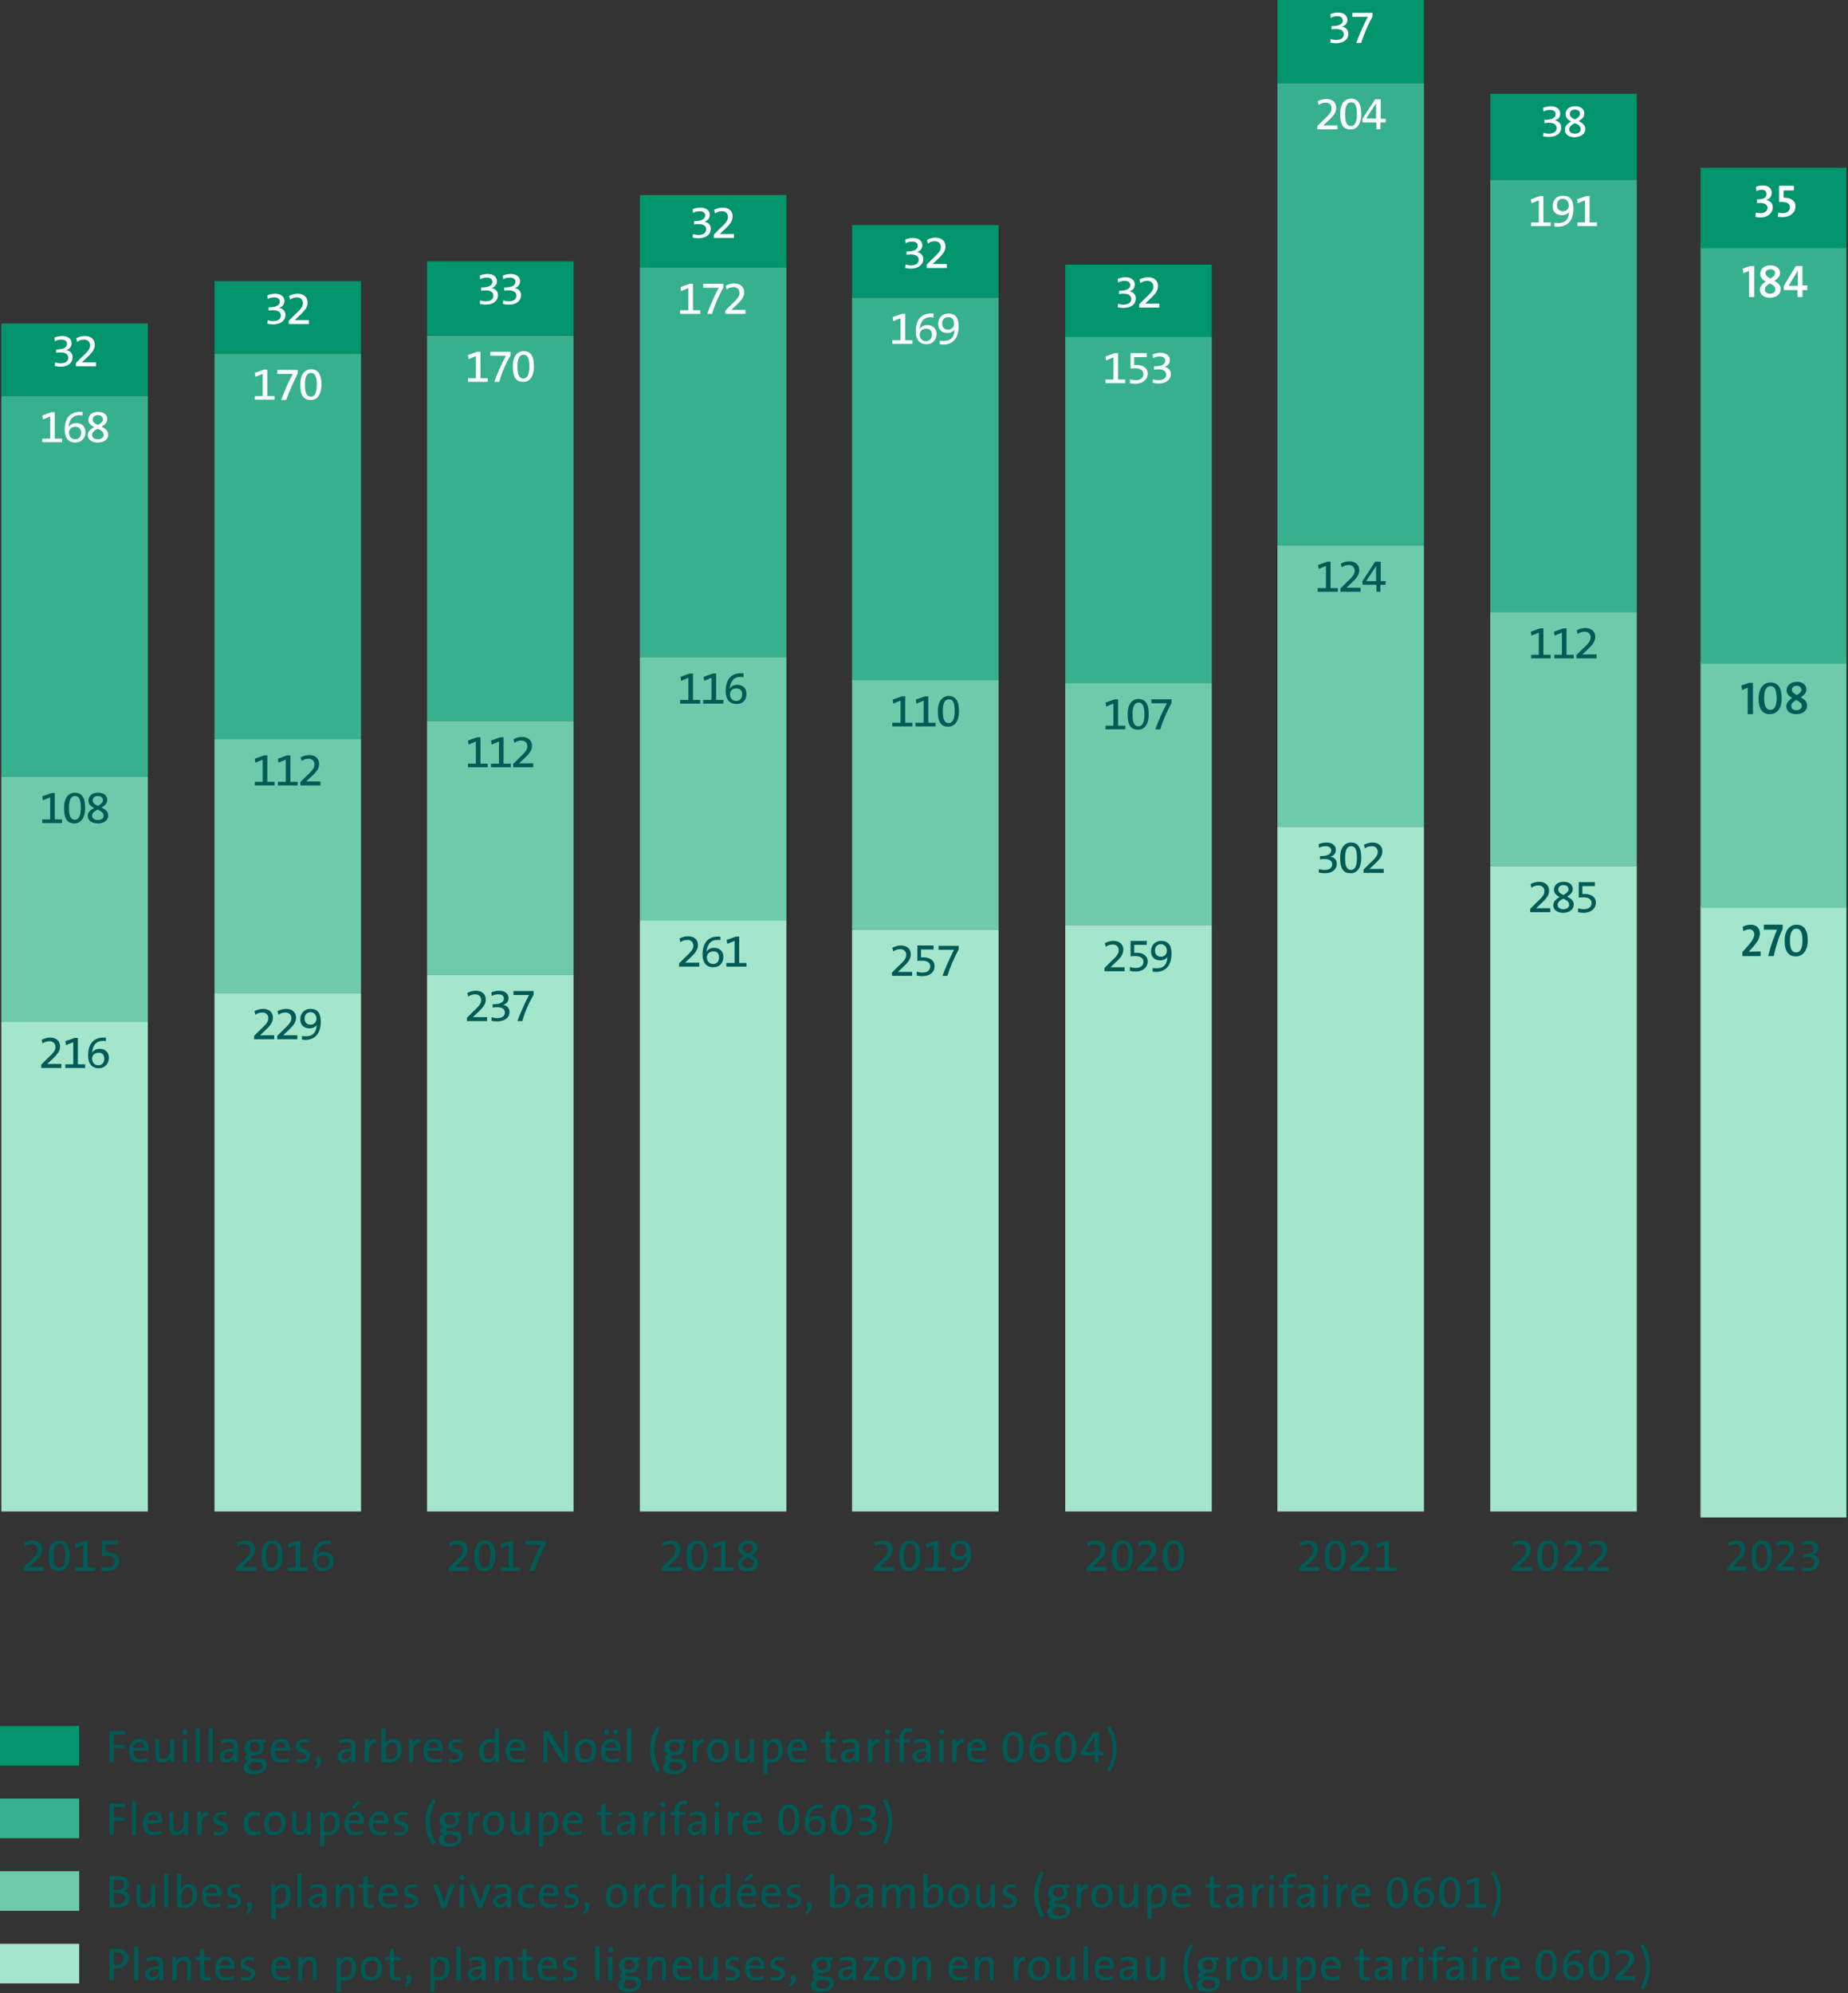
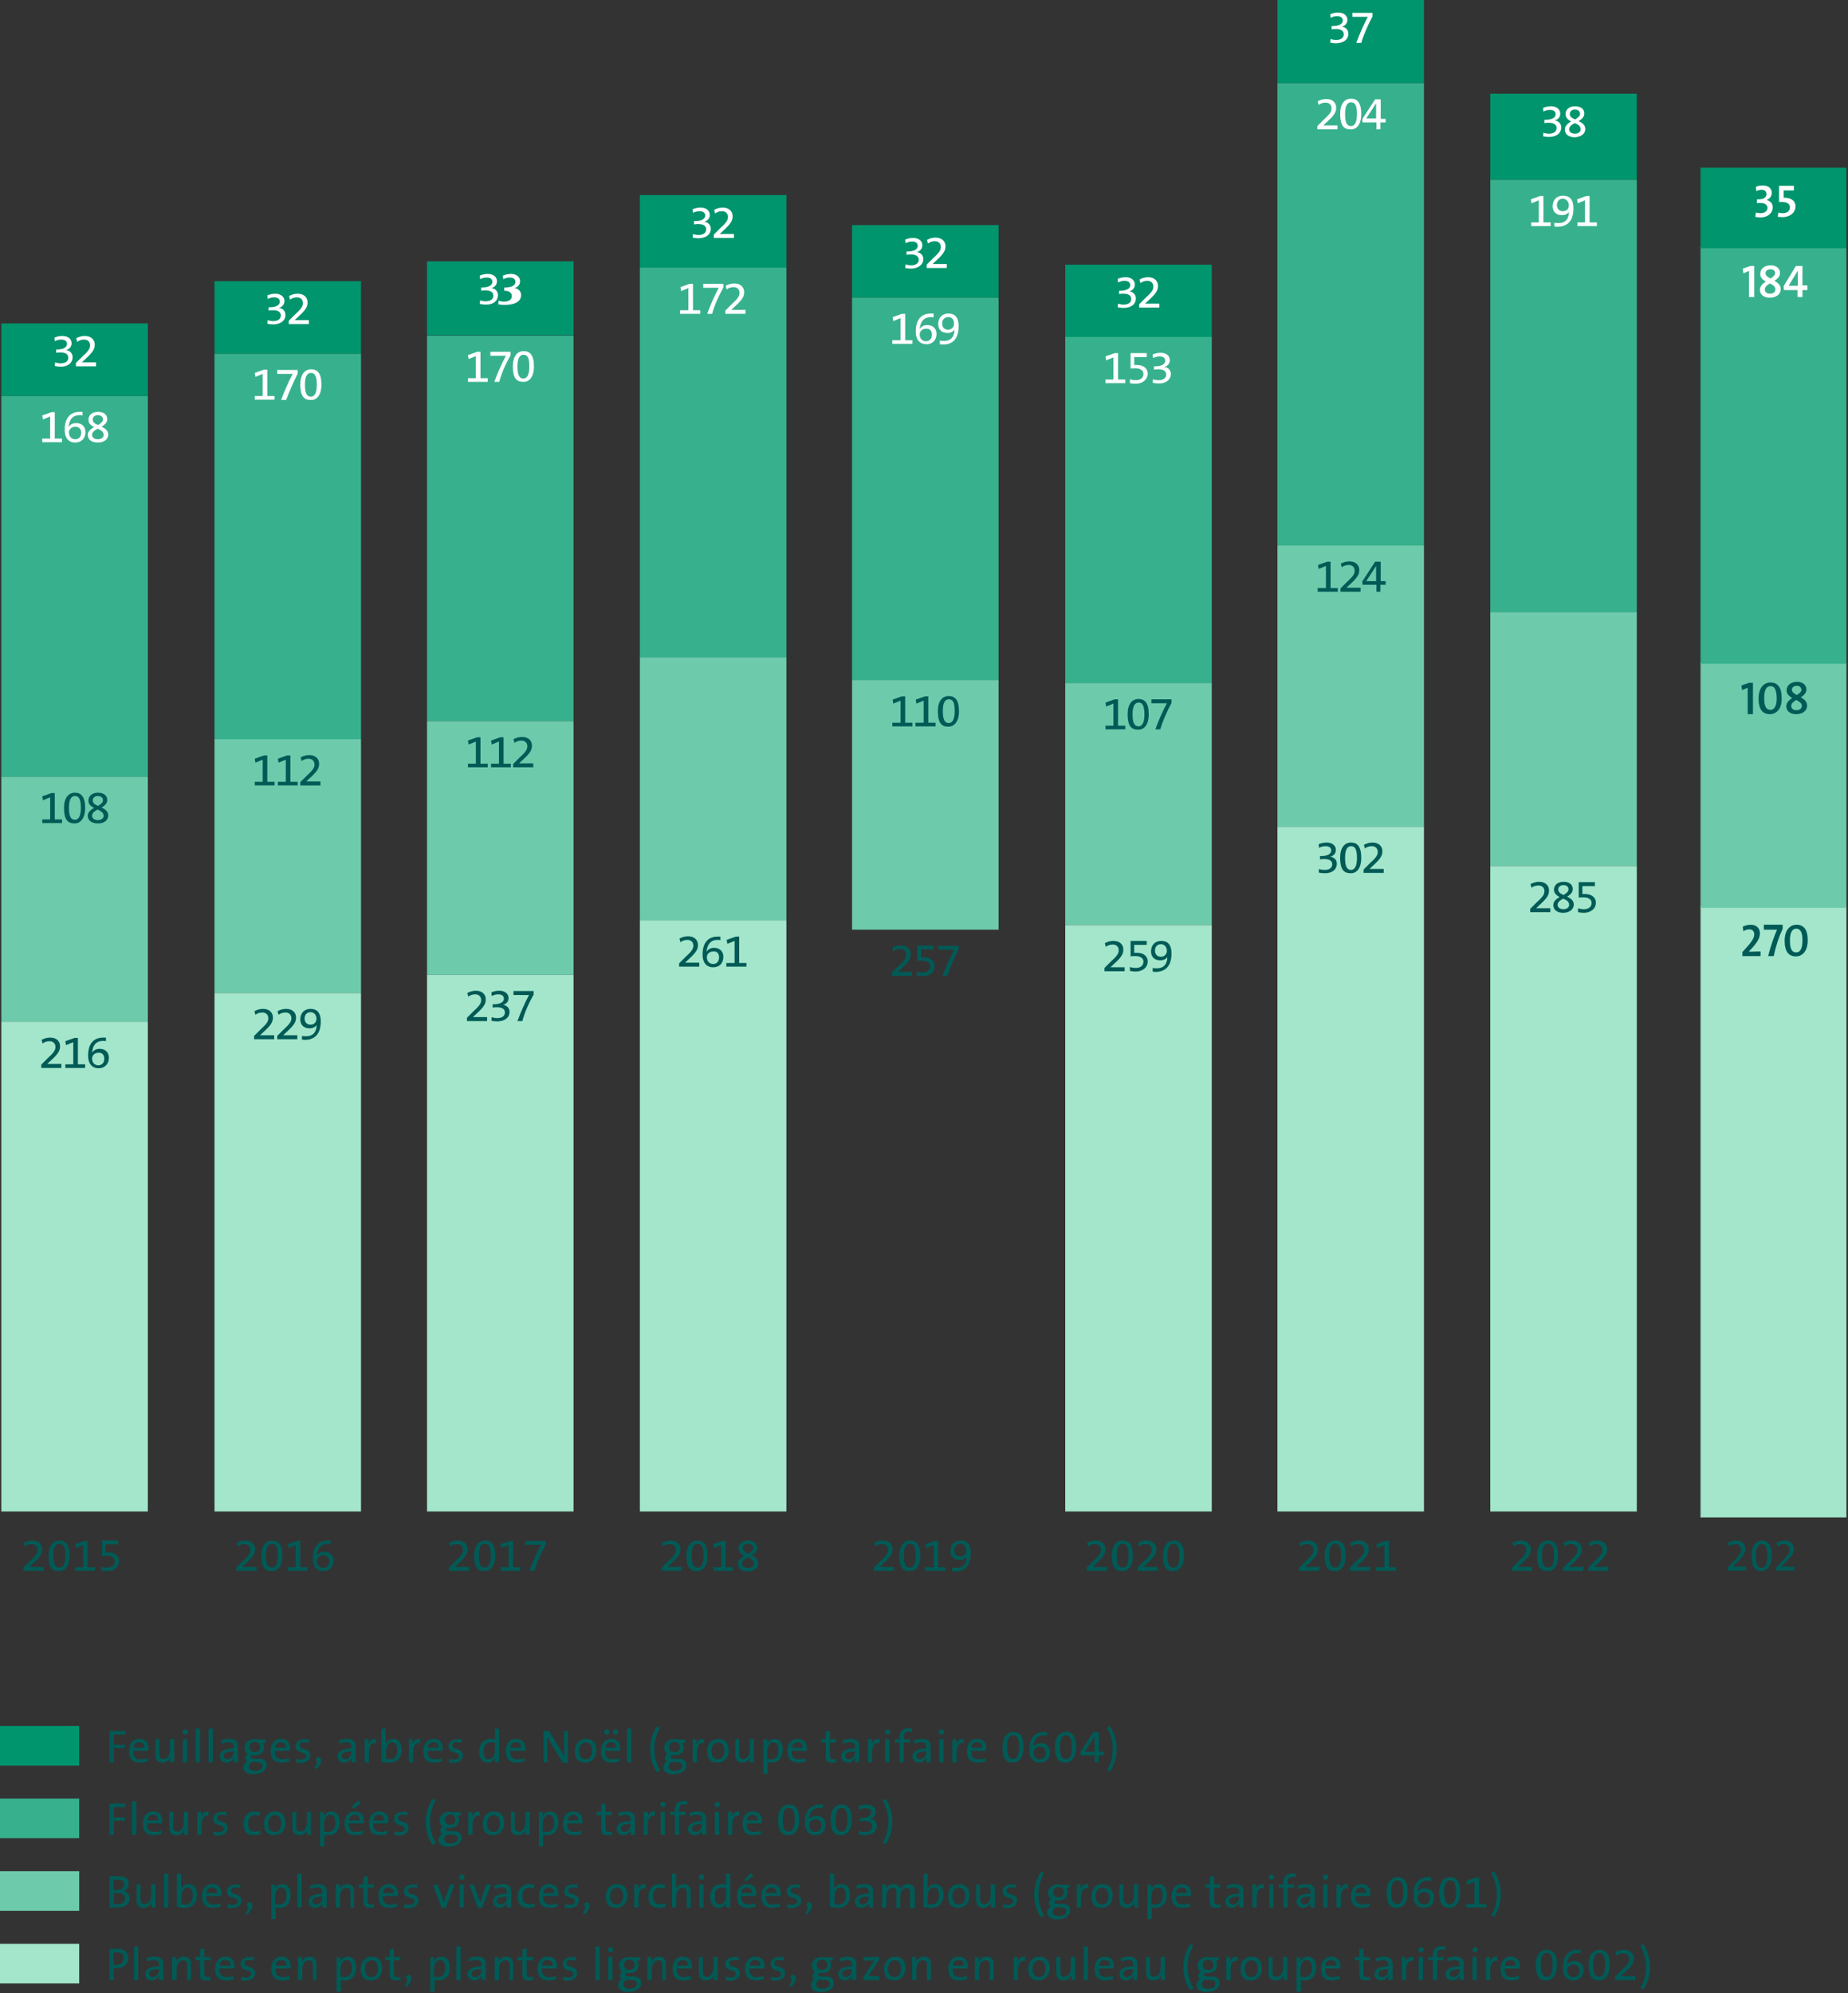
<svg xmlns="http://www.w3.org/2000/svg" version="1.1" id="Ebene_1" x="0px" y="0px" viewBox="0 0 560 604" style="enable-background:new 0 0 560 604;" xml:space="preserve">
  <rect x="0" y="0" width="560" height="604" fill="#333333" stroke="none" />
  <style type="text/css">
	.st0{fill:#00956D;}
	.st1{fill:#005A56;}
	.st2{fill:#37B18D;}
	.st3{fill:#6DCBAC;}
	.st4{fill:#A3E6CB;}
	.st5{fill:#FFFFFF;}
	.st6{enable-background:new    ;}
</style>
  <path class="st0" d="M0,523h24v12H0V523z" />
  <path class="st1" d="M38,525.6v-1.1h-4.8v9.5h1.3v-4.3h3.3v-1h-3.3v-3.1C34.5,525.6,38,525.6,38,525.6z M45,529.8  c0-1.6-0.8-2.9-2.8-2.9s-3.1,1.6-3.1,3.6c0,2.5,1.1,3.6,3.3,3.6c0.9,0,1.7-0.2,2.4-0.4l-0.2-1c-0.6,0.3-1.3,0.4-2,0.4  c-1.5,0-2.3-0.8-2.2-2.6H45C45,530.2,45,529.9,45,529.8L45,529.8z M43.7,529.6h-3.3c0.2-1.1,0.8-1.7,1.7-1.7  C43.1,527.9,43.7,528.5,43.7,529.6z M52.8,534v-7h-1.3v3.3c0,1.5-0.8,2.7-2,2.7c-0.9,0-1.2-0.6-1.2-1.6V527h-1.2v4.9  c0,1.2,0.5,2.2,2.1,2.2c1.2,0,2-0.6,2.5-1.6l0,0c-0.1,0.4-0.1,1-0.1,1.5L52.8,534L52.8,534z M56.9,524.8c0-0.5-0.4-0.8-0.8-0.8  s-0.8,0.4-0.8,0.8s0.4,0.8,0.8,0.8S56.9,525.3,56.9,524.8z M56.7,534v-7h-1.3v7H56.7z M60.6,534v-10.2h-1.3V534H60.6z M64.5,534  v-10.2h-1.3V534H64.5z M72.1,534c0-0.6,0-1.3,0-2v-2.7c0-1.5-0.6-2.4-2.6-2.4c-0.9,0-1.8,0.2-2.5,0.5l0.2,1c0.6-0.3,1.4-0.5,2.1-0.5  c1.1,0,1.5,0.5,1.5,1.6v0.3c-2.7,0-4.2,0.9-4.2,2.4c0,1.1,0.8,1.9,1.9,1.9s2-0.7,2.4-1.5l0,0c-0.1,0.4-0.1,0.9-0.1,1.4  C70.9,534,72.1,534,72.1,534z M70.8,530.9c0,1.1-0.8,2.2-1.9,2.2c-0.6,0-1.1-0.5-1.1-1.1c0-0.7,0.7-1.3,2.9-1.3L70.8,530.9  L70.8,530.9z M80.8,534.9c0-1.3-0.8-2-2.3-2h-1.3c-0.8,0-1.2-0.2-1.2-0.5c0-0.2,0.2-0.4,0.4-0.6c0.3,0.1,0.5,0.1,0.7,0.1  c2,0,2.9-1.1,2.9-2.5c0-0.5-0.2-1-0.6-1.3h1.1v-1h-2.4c-0.3-0.1-0.6-0.1-1-0.1c-1.9,0-3,1.2-3,2.6c0,0.9,0.4,1.5,1,1.9  c-0.5,0.2-0.8,0.7-0.8,1.2s0.3,0.9,0.7,1c-0.6,0.3-1.2,1-1.2,1.8c0,1.3,1.1,2.1,2.9,2.1C79.3,537.6,80.8,536.4,80.8,534.9  L80.8,534.9z M78.8,529.4c0,1-0.6,1.5-1.6,1.5s-1.6-0.6-1.6-1.5s0.6-1.6,1.7-1.6C78.3,527.9,78.8,528.5,78.8,529.4z M79.5,535.1  c0,0.9-0.8,1.5-2.2,1.5c-1.1,0-1.9-0.5-1.9-1.3c0-0.5,0.3-1,0.9-1.4c0.1,0,0.3,0,0.4,0L78,534C79,534,79.5,534.4,79.5,535.1z   M87.9,529.8c0-1.6-0.8-2.9-2.8-2.9s-3.1,1.6-3.1,3.6c0,2.5,1.1,3.6,3.3,3.6c0.9,0,1.7-0.2,2.4-0.4l-0.2-1c-0.6,0.3-1.3,0.4-2,0.4  c-1.5,0-2.3-0.8-2.2-2.6h4.6C87.9,530.2,87.9,529.9,87.9,529.8L87.9,529.8z M86.6,529.6h-3.3c0.2-1.1,0.8-1.7,1.7-1.7  C86,527.9,86.6,528.5,86.6,529.6z M94,531.9c0-2.4-3.2-1.5-3.2-3c0-0.6,0.4-1,1.4-1c0.5,0,1,0.1,1.4,0.2l0.1-1  c-0.4-0.1-0.9-0.1-1.3-0.1c-1.8,0-2.8,0.9-2.8,2.1c0,2.5,3.2,1.5,3.2,3c0,0.7-0.6,1.1-1.5,1.1c-0.5,0-1.1-0.1-1.5-0.3l-0.1,1.1  c0.4,0.1,1,0.2,1.5,0.2C92.9,534.1,94,533.2,94,531.9z M96.5,532.4c-0.7,0-1,0.8-0.6,1.2c0.3,0.4,0.3,1-0.6,2l0.5,0.5  C98,534.2,97.5,532.4,96.5,532.4z M107.8,534c0-0.6,0-1.3,0-2v-2.7c0-1.5-0.6-2.4-2.6-2.4c-0.9,0-1.8,0.2-2.5,0.5l0.2,1  c0.6-0.3,1.4-0.5,2.1-0.5c1.1,0,1.5,0.5,1.5,1.6v0.3c-2.7,0-4.2,0.9-4.2,2.4c0,1.1,0.8,1.9,1.9,1.9s2-0.7,2.4-1.5l0,0  c-0.1,0.4-0.1,0.9-0.1,1.4C106.6,534,107.8,534,107.8,534z M106.5,530.9c0,1.1-0.8,2.2-1.9,2.2c-0.6,0-1.1-0.5-1.1-1.1  c0-0.7,0.7-1.3,2.9-1.3L106.5,530.9L106.5,530.9z M113.9,526.9c-1.4-0.1-2.1,0.8-2.4,1.8l0,0c0.1-0.6,0.2-1.2,0.2-1.7h-1.2v7h1.3  v-2.8c0-2.2,0.7-3.3,2.2-3L113.9,526.9L113.9,526.9z M121.7,530.2c0-2.1-0.9-3.3-2.6-3.3c-1.1,0-1.9,0.6-2.3,1.6l0,0  c0.1-0.3,0.1-0.9,0.1-1.3v-3.4h-1.3v10c0.7,0.2,1.4,0.3,2.4,0.3C120.3,534.1,121.7,532.6,121.7,530.2L121.7,530.2z M120.4,530.3  c0,2-0.9,2.8-2.2,2.8c-0.5,0-0.9-0.1-1.2-0.2v-2.3c0-1.2,0.6-2.7,1.9-2.7C119.9,528,120.4,528.8,120.4,530.3L120.4,530.3z   M127.3,526.9c-1.4-0.1-2.1,0.8-2.4,1.8l0,0c0.1-0.6,0.2-1.2,0.2-1.7h-1.2v7h1.3v-2.8c0-2.2,0.7-3.3,2.2-3L127.3,526.9L127.3,526.9z   M134.2,529.8c0-1.6-0.8-2.9-2.8-2.9s-3.1,1.6-3.1,3.6c0,2.5,1.1,3.6,3.3,3.6c0.9,0,1.7-0.2,2.4-0.4l-0.2-1c-0.6,0.3-1.3,0.4-2,0.4  c-1.5,0-2.3-0.8-2.2-2.6h4.6C134.1,530.2,134.2,529.9,134.2,529.8L134.2,529.8z M132.9,529.6h-3.3c0.2-1.1,0.8-1.7,1.7-1.7  C132.3,527.9,132.9,528.5,132.9,529.6z M140.3,531.9c0-2.4-3.2-1.5-3.2-3c0-0.6,0.4-1,1.4-1c0.5,0,1,0.1,1.4,0.2l0.1-1  c-0.4-0.1-0.9-0.1-1.3-0.1c-1.8,0-2.8,0.9-2.8,2.1c0,2.5,3.2,1.5,3.2,3c0,0.7-0.6,1.1-1.5,1.1c-0.5,0-1.1-0.1-1.5-0.3L136,534  c0.4,0.1,1,0.2,1.5,0.2C139.2,534.1,140.3,533.2,140.3,531.9L140.3,531.9z M151.2,534v-10.2H150v3.2c-0.4,0-0.8-0.1-1.2-0.1  c-2.2,0-3.6,1.5-3.6,3.9c0,2,0.9,3.3,2.6,3.3c1.1,0,1.9-0.6,2.3-1.6l0,0c-0.1,0.4-0.1,1-0.1,1.4L151.2,534L151.2,534z M150,530.4  c0,1.2-0.6,2.7-1.9,2.7c-1.1,0-1.5-0.9-1.5-2.4c0-2,0.9-2.8,2.2-2.8c0.4,0,0.8,0.1,1.2,0.2V530.4z M159.2,529.8  c0-1.6-0.8-2.9-2.8-2.9s-3.1,1.6-3.1,3.6c0,2.5,1.1,3.6,3.3,3.6c0.9,0,1.7-0.2,2.4-0.4l-0.2-1c-0.6,0.3-1.3,0.4-2,0.4  c-1.5,0-2.3-0.8-2.2-2.6h4.6C159.2,530.2,159.2,529.9,159.2,529.8L159.2,529.8z M157.9,529.6h-3.3c0.2-1.1,0.8-1.7,1.7-1.7  C157.3,527.9,157.9,528.5,157.9,529.6z M172.1,534v-9.5h-1.2v2.4c0,1.6,0.1,4.3,0.1,5.5c-0.3-0.6-0.7-1.3-1-1.9l-3.6-6h-1.7v9.5h1.2  v-2.6c0-1.6,0-4.3-0.1-5.3c0.3,0.6,0.6,1.2,1,1.9l3.7,6.1h1.6V534z M180.7,530.4c0-2.5-1.4-3.5-3.1-3.5c-2.1,0-3.4,1.6-3.4,3.7  c0,2.5,1.2,3.5,3.1,3.5C179.3,534.1,180.7,532.5,180.7,530.4L180.7,530.4z M179.4,530.5c0,1.8-0.9,2.6-1.9,2.6c-1.3,0-2-0.9-2-2.6  c0-1.7,1-2.5,2-2.5C178.7,528,179.4,528.9,179.4,530.5z M188,529.8c0-1.6-0.8-2.9-2.8-2.9s-3.1,1.6-3.1,3.6c0,2.5,1.1,3.6,3.3,3.6  c0.9,0,1.7-0.2,2.4-0.4l-0.2-1c-0.6,0.3-1.3,0.4-2,0.4c-1.5,0-2.3-0.8-2.2-2.6h4.6C188,530.2,188,529.9,188,529.8L188,529.8z   M186.7,529.6h-3.3c0.2-1.1,0.8-1.7,1.7-1.7C186.1,527.9,186.7,528.5,186.7,529.6z M187.3,524.8c0-0.4-0.3-0.8-0.7-0.8  s-0.8,0.3-0.8,0.8s0.3,0.8,0.8,0.8S187.3,525.3,187.3,524.8z M184.6,524.8c0-0.4-0.3-0.8-0.7-0.8s-0.8,0.3-0.8,0.8s0.3,0.8,0.8,0.8  S184.6,525.3,184.6,524.8z M191.3,534v-10.2H190V534H191.3L191.3,534z M200.1,536.5c-1.2-2-1.8-4.1-1.8-6.5c0-2.3,0.6-4.5,1.7-6.5  l-0.9-0.4c-1.6,2.5-2.1,4.9-2.1,7s0.4,4.3,2,6.9L200.1,536.5z M208,534.9c0-1.3-0.8-2-2.3-2h-1.3c-0.8,0-1.2-0.2-1.2-0.5  c0-0.2,0.2-0.4,0.4-0.6c0.3,0.1,0.5,0.1,0.7,0.1c2,0,2.9-1.1,2.9-2.5c0-0.5-0.2-1-0.6-1.3h1.1v-1h-2.4c-0.4-0.1-0.6-0.1-1-0.1  c-1.9,0-3,1.2-3,2.6c0,0.9,0.4,1.5,1,1.9c-0.5,0.2-0.8,0.7-0.8,1.2s0.3,0.9,0.7,1c-0.6,0.3-1.2,1-1.2,1.8c0,1.3,1.1,2.1,2.9,2.1  C206.5,537.6,208,536.4,208,534.9L208,534.9z M206,529.4c0,1-0.6,1.5-1.6,1.5s-1.6-0.6-1.6-1.5s0.6-1.6,1.7-1.6  C205.5,527.9,206,528.5,206,529.4L206,529.4z M206.7,535.1c0,0.9-0.8,1.5-2.2,1.5c-1.1,0-1.9-0.5-1.9-1.3c0-0.5,0.4-1,0.9-1.4  c0.1,0,0.3,0,0.4,0l1.3,0.1C206.2,534,206.7,534.4,206.7,535.1L206.7,535.1z M213.3,526.9c-1.4-0.1-2.1,0.8-2.4,1.8l0,0  c0.1-0.6,0.2-1.2,0.2-1.7h-1.2v7h1.3v-2.8c0-2.2,0.7-3.3,2.2-3L213.3,526.9L213.3,526.9z M220.8,530.4c0-2.5-1.4-3.5-3.1-3.5  c-2.1,0-3.4,1.6-3.4,3.7c0,2.5,1.2,3.5,3.1,3.5C219.5,534.1,220.8,532.5,220.8,530.4L220.8,530.4z M219.5,530.5  c0,1.8-0.9,2.6-1.9,2.6c-1.3,0-2-0.9-2-2.6c0-1.7,1-2.5,2-2.5C218.8,528,219.5,528.9,219.5,530.5z M228.5,534v-7h-1.3v3.3  c0,1.5-0.8,2.7-2,2.7c-0.9,0-1.2-0.6-1.2-1.6V527h-1.2v4.9c0,1.2,0.5,2.2,2.1,2.2c1.2,0,2-0.6,2.4-1.6l0,0c-0.1,0.4-0.1,1-0.1,1.5  L228.5,534L228.5,534z M237.2,530.2c0-2.1-0.9-3.3-2.5-3.3c-1.1,0-1.9,0.6-2.3,1.6l0,0c0.1-0.4,0.1-1,0.1-1.4h-1.2v10.4h1.3V534  c0.4,0.1,0.7,0.1,1.2,0.1C235.9,534.1,237.2,532.7,237.2,530.2L237.2,530.2z M235.9,530.3c0,2-0.9,2.8-2.2,2.8  c-0.5,0-0.9-0.1-1.2-0.2v-2.3c0-1.2,0.6-2.7,1.9-2.7C235.4,528,235.9,528.8,235.9,530.3L235.9,530.3z M244.5,529.8  c0-1.6-0.8-2.9-2.8-2.9s-3.1,1.6-3.1,3.6c0,2.5,1.1,3.6,3.3,3.6c0.9,0,1.7-0.2,2.4-0.4l-0.2-1c-0.6,0.3-1.3,0.4-2,0.4  c-1.5,0-2.3-0.8-2.2-2.6h4.6C244.5,530.2,244.5,529.9,244.5,529.8L244.5,529.8z M243.2,529.6H240c0.2-1.1,0.8-1.7,1.7-1.7  C242.7,527.9,243.3,528.5,243.2,529.6z M253.5,534l-0.1-1c-0.3,0.1-0.6,0.1-0.9,0.1c-0.8,0-1-0.3-1-1.5V528h1.9v-1h-1.9v-2.6  l-1.3,0.3v2.3h-1.4v1h1.4v4c0,1.5,0.4,2.1,1.9,2.1C252.6,534.1,253.1,534.1,253.5,534L253.5,534z M260.4,534c0-0.6,0-1.3,0-2v-2.7  c0-1.5-0.6-2.4-2.6-2.4c-0.9,0-1.8,0.2-2.5,0.5l0.2,1c0.6-0.3,1.4-0.5,2.1-0.5c1.1,0,1.5,0.5,1.5,1.6v0.3c-2.7,0-4.2,0.9-4.2,2.4  c0,1.1,0.8,1.9,1.9,1.9s2-0.7,2.4-1.5l0,0c-0.1,0.4-0.1,0.9-0.1,1.4H260.4z M259.1,530.9c0,1.1-0.8,2.2-1.9,2.2  c-0.6,0-1.1-0.5-1.1-1.1c0-0.7,0.7-1.3,2.9-1.3v0.2H259.1z M266.5,526.9c-1.4-0.1-2.1,0.8-2.4,1.8l0,0c0.1-0.6,0.2-1.2,0.2-1.7H263  v7h1.3v-2.8c0-2.2,0.7-3.3,2.2-3V526.9L266.5,526.9z M269.8,524.8c0-0.5-0.4-0.8-0.8-0.8s-0.8,0.4-0.8,0.8s0.4,0.8,0.8,0.8  S269.8,525.3,269.8,524.8z M269.5,534v-7h-1.3v7H269.5L269.5,534z M276.4,523.8c-0.4-0.1-0.8-0.1-1.1-0.1c-1.7,0-2.7,0.9-2.7,2.8  v0.5h-1.4v1h1.4v6h1.3v-6h1.9v-1h-1.9v-0.5c0-1.2,0.4-1.8,1.4-1.8c0.3,0,0.7,0,1,0.2L276.4,523.8L276.4,523.8z M282,534  c0-0.6,0-1.3,0-2v-2.7c0-1.5-0.6-2.4-2.6-2.4c-0.9,0-1.8,0.2-2.5,0.5l0.2,1c0.6-0.3,1.4-0.5,2.1-0.5c1.1,0,1.5,0.5,1.5,1.6v0.3  c-2.7,0-4.2,0.9-4.2,2.4c0,1.1,0.8,1.9,1.9,1.9s2-0.7,2.4-1.5l0,0c-0.1,0.4-0.1,0.9-0.1,1.4H282z M280.7,530.9  c0,1.1-0.8,2.2-1.9,2.2c-0.6,0-1.1-0.5-1.1-1.1c0-0.7,0.7-1.3,2.9-1.3v0.2H280.7z M286.1,524.8c0-0.5-0.4-0.8-0.8-0.8  s-0.8,0.4-0.8,0.8s0.4,0.8,0.8,0.8S286.1,525.3,286.1,524.8z M285.9,534v-7h-1.3v7H285.9z M292,526.9c-1.4-0.1-2.1,0.8-2.4,1.8l0,0  c0.1-0.6,0.2-1.2,0.2-1.7h-1.2v7h1.3v-2.8c0-2.2,0.7-3.3,2.2-3L292,526.9z M298.9,529.8c0-1.6-0.8-2.9-2.8-2.9s-3.1,1.6-3.1,3.6  c0,2.5,1.1,3.6,3.3,3.6c0.9,0,1.7-0.2,2.4-0.4l-0.2-1c-0.6,0.3-1.3,0.4-2,0.4c-1.5,0-2.3-0.8-2.2-2.6h4.5  C298.9,530.2,298.9,529.9,298.9,529.8L298.9,529.8z M297.6,529.6h-3.3c0.2-1.1,0.8-1.7,1.7-1.7C297.1,527.9,297.7,528.5,297.6,529.6  z M310.2,529.4c0-3.5-1.3-4.6-3.1-4.6c-1.9,0-3.3,1.5-3.3,4.6c0,3.5,1.1,4.7,3.1,4.7C308.6,534.1,310.2,532.8,310.2,529.4z   M308.8,529.4c0,2.5-0.7,3.6-1.8,3.6c-1.3,0-1.8-1.2-1.8-3.7c0-2.6,0.8-3.5,1.8-3.5C308.2,525.8,308.8,526.7,308.8,529.4z   M318.2,530.9c0-1.5-1-2.7-2.8-2.7c-1,0-1.8,0.4-2.3,1.2l0,0c0-0.3,0.1-0.5,0.1-0.7c0.4-1.8,1.3-2.9,3.2-2.9c0.4,0,0.6,0,0.9,0.1  v-1.1c-0.2,0-0.5,0-0.8,0c-2.7,0-4.6,1.6-4.6,5.5c0,2.4,1.2,3.8,3.2,3.8C317,534.1,318.2,532.9,318.2,530.9L318.2,530.9z   M316.9,531.1c0,1.1-0.6,2-1.8,2c-1.2,0-1.9-0.9-1.9-2.1c0-0.8,0.7-1.7,1.9-1.7S316.9,530.1,316.9,531.1L316.9,531.1z M326.1,529.4  c0-3.5-1.3-4.6-3.1-4.6c-1.9,0-3.3,1.5-3.3,4.6c0,3.5,1.1,4.7,3.1,4.7C324.5,534.1,326.1,532.8,326.1,529.4z M324.8,529.4  c0,2.5-0.7,3.6-1.8,3.6c-1.3,0-1.8-1.2-1.8-3.7c0-2.6,0.8-3.5,1.8-3.5C324.2,525.8,324.8,526.7,324.8,529.4z M334.5,531.9v-1.1H333  v-5.9h-1.7l-3.9,6l0.1,1h4.2v2.1h1.2v-2.1H334.5L334.5,531.9z M331.8,530.8c-0.6,0-2.2,0-3.1,0l3-4.6l0,0v4.6H331.8z M338.4,530  c0-2.1-0.4-4.3-2-6.9l-1,0.4c1.2,2,1.8,4.1,1.8,6.5c0,2.3-0.6,4.5-1.7,6.4l0.9,0.4C337.9,534.4,338.4,532,338.4,530L338.4,530z" />
  <path class="st2" d="M0,545h24v12H0V545z" />
  <path class="st1" d="M38,547.6v-1.1h-4.8v9.5h1.3v-4.3h3.3v-1h-3.3v-3.1C34.5,547.6,38,547.6,38,547.6z M41.3,556v-10.2H40V556H41.3  z M49.2,551.8c0-1.6-0.8-2.9-2.8-2.9s-3.1,1.6-3.1,3.6c0,2.5,1.1,3.6,3.3,3.6c0.9,0,1.7-0.2,2.4-0.4l-0.2-1c-0.6,0.3-1.3,0.4-2,0.4  c-1.5,0-2.3-0.8-2.2-2.6h4.5C49.2,552.2,49.2,551.9,49.2,551.8L49.2,551.8z M47.9,551.6h-3.3c0.2-1.1,0.8-1.7,1.7-1.7  C47.4,549.9,48,550.5,47.9,551.6z M57,556v-7h-1.3v3.3c0,1.5-0.8,2.7-2,2.7c-0.9,0-1.2-0.6-1.2-1.6V549h-1.2v4.9  c0,1.2,0.5,2.2,2.1,2.2c1.2,0,2-0.6,2.5-1.6l0,0c-0.1,0.4-0.1,1-0.1,1.5L57,556L57,556z M63.2,548.9c-1.4-0.1-2.1,0.8-2.4,1.8l0,0  c0.1-0.6,0.2-1.2,0.2-1.7h-1.2v7h1.3v-2.8c0-2.2,0.7-3.3,2.2-3C63.1,550.2,63.2,548.9,63.2,548.9z M69,553.9c0-2.4-3.2-1.5-3.2-3  c0-0.6,0.4-1,1.4-1c0.5,0,1,0.1,1.4,0.2l0.1-1c-0.4-0.1-0.9-0.1-1.3-0.1c-1.8,0-2.8,0.9-2.8,2.1c0,2.5,3.2,1.5,3.2,3  c0,0.7-0.6,1.1-1.5,1.1c-0.5,0-1.1-0.1-1.5-0.3l-0.1,1.1c0.4,0.1,1,0.2,1.5,0.2C67.9,556.1,69,555.2,69,553.9z M79,555.7l-0.2-1  c-0.5,0.2-1,0.3-1.6,0.3c-1.5,0-2-1.1-2-2.4c0-1.5,0.7-2.6,1.9-2.6c0.6,0,1.1,0.1,1.6,0.3l0.2-1.1c-0.5-0.2-1.1-0.3-1.7-0.3  c-2.2,0-3.4,1.6-3.4,3.8c0,2.6,1.4,3.4,3.1,3.4C77.6,556.1,78.4,556,79,555.7L79,555.7z M86.5,552.4c0-2.5-1.4-3.5-3.1-3.5  c-2.1,0-3.4,1.6-3.4,3.7c0,2.5,1.2,3.5,3.1,3.5C85.2,556.1,86.5,554.5,86.5,552.4z M85.2,552.5c0,1.8-0.9,2.6-1.9,2.6  c-1.3,0-2-0.9-2-2.6c0-1.7,1-2.5,2-2.5C84.6,550,85.2,550.9,85.2,552.5z M94.2,556v-7H93v3.3c0,1.5-0.8,2.7-2,2.7  c-0.9,0-1.2-0.6-1.2-1.6V549h-1.2v4.9c0,1.2,0.5,2.2,2.1,2.2c1.2,0,2-0.6,2.4-1.6l0,0c-0.1,0.4-0.1,1-0.1,1.5L94.2,556L94.2,556z   M102.9,552.2c0-2.1-0.9-3.3-2.5-3.3c-1.1,0-1.9,0.6-2.3,1.6l0,0c0.1-0.4,0.1-1,0.1-1.4H97v10.4h1.3V556c0.4,0.1,0.7,0.1,1.2,0.1  C101.6,556.1,102.9,554.7,102.9,552.2L102.9,552.2z M101.6,552.3c0,2-0.9,2.8-2.2,2.8c-0.5,0-0.9-0.1-1.2-0.2v-2.3  c0-1.2,0.6-2.7,1.9-2.7C101.1,550,101.6,550.8,101.6,552.3L101.6,552.3z M110.3,551.8c0-1.6-0.8-2.9-2.8-2.9s-3.1,1.6-3.1,3.6  c0,2.5,1.1,3.6,3.3,3.6c0.9,0,1.7-0.2,2.4-0.4l-0.2-1c-0.6,0.3-1.3,0.4-2,0.4c-1.5,0-2.3-0.8-2.2-2.6h4.6  C110.2,552.2,110.3,551.9,110.3,551.8L110.3,551.8z M109,551.6h-3.3c0.2-1.1,0.8-1.7,1.7-1.7C108.4,549.9,109,550.5,109,551.6z   M109.3,546.4l-0.7-0.8l-2,1.8l0.5,0.7L109.3,546.4L109.3,546.4z M117.7,551.8c0-1.6-0.8-2.9-2.8-2.9s-3.1,1.6-3.1,3.6  c0,2.5,1.1,3.6,3.3,3.6c0.9,0,1.7-0.2,2.4-0.4l-0.2-1c-0.6,0.3-1.3,0.4-2,0.4c-1.5,0-2.3-0.8-2.2-2.6h4.6  C117.6,552.2,117.7,551.9,117.7,551.8L117.7,551.8z M116.4,551.6h-3.3c0.2-1.1,0.8-1.7,1.7-1.7C115.8,549.9,116.4,550.5,116.4,551.6  z M123.8,553.9c0-2.4-3.2-1.5-3.2-3c0-0.6,0.4-1,1.4-1c0.5,0,1,0.1,1.4,0.2l0.1-1c-0.4-0.1-0.9-0.1-1.3-0.1c-1.8,0-2.8,0.9-2.8,2.1  c0,2.5,3.2,1.5,3.2,3c0,0.7-0.6,1.1-1.5,1.1c-0.5,0-1.1-0.1-1.5-0.3l-0.1,1.1c0.4,0.1,1,0.2,1.5,0.2  C122.7,556.1,123.8,555.2,123.8,553.9z M132.1,558.5c-1.2-2-1.8-4.1-1.8-6.5c0-2.3,0.6-4.5,1.7-6.5l-0.9-0.4c-1.6,2.5-2.1,4.9-2.1,7  s0.4,4.3,2,6.9L132.1,558.5z M139.9,556.9c0-1.3-0.8-2-2.3-2h-1.3c-0.8,0-1.2-0.2-1.2-0.5c0-0.2,0.2-0.4,0.4-0.6  c0.3,0.1,0.5,0.1,0.7,0.1c2,0,2.9-1.1,2.9-2.5c0-0.5-0.2-1-0.6-1.3h1.1v-1h-2.4c-0.4-0.1-0.6-0.1-1-0.1c-1.9,0-3,1.2-3,2.6  c0,0.9,0.4,1.5,1,1.9c-0.5,0.2-0.8,0.7-0.8,1.2s0.3,0.9,0.7,1c-0.6,0.3-1.2,1-1.2,1.8c0,1.3,1.1,2.1,2.9,2.1  C138.4,559.6,139.9,558.4,139.9,556.9L139.9,556.9z M138,551.4c0,1-0.6,1.5-1.6,1.5s-1.6-0.6-1.6-1.5s0.6-1.6,1.7-1.6  C137.5,549.9,138,550.5,138,551.4L138,551.4z M138.7,557.1c0,0.9-0.8,1.5-2.2,1.5c-1.1,0-1.9-0.5-1.9-1.3c0-0.5,0.4-1,0.9-1.4  c0.1,0,0.3,0,0.4,0l1.3,0.1C138.2,556,138.7,556.4,138.7,557.1L138.7,557.1z M145.3,548.9c-1.4-0.1-2.1,0.8-2.4,1.8l0,0  c0.1-0.6,0.2-1.2,0.2-1.7h-1.2v7h1.3v-2.8c0-2.2,0.7-3.3,2.2-3L145.3,548.9z M152.8,552.4c0-2.5-1.4-3.5-3.1-3.5  c-2.1,0-3.4,1.6-3.4,3.7c0,2.5,1.2,3.5,3.1,3.5C151.4,556.1,152.8,554.5,152.8,552.4L152.8,552.4z M151.5,552.5  c0,1.8-0.9,2.6-1.9,2.6c-1.3,0-2-0.9-2-2.6c0-1.7,1-2.5,2-2.5C150.8,550,151.5,550.9,151.5,552.5z M160.5,556v-7h-1.3v3.3  c0,1.5-0.8,2.7-2,2.7c-0.9,0-1.2-0.6-1.2-1.6V549h-1.2v4.9c0,1.2,0.5,2.2,2.1,2.2c1.2,0,2-0.6,2.4-1.6l0,0c-0.1,0.4-0.1,1-0.1,1.5  L160.5,556L160.5,556z M169.2,552.2c0-2.1-0.9-3.3-2.5-3.3c-1.1,0-1.9,0.6-2.3,1.6l0,0c0.1-0.4,0.1-1,0.1-1.4h-1.2v10.4h1.3V556  c0.4,0.1,0.7,0.1,1.2,0.1C167.8,556.1,169.2,554.7,169.2,552.2L169.2,552.2z M167.9,552.3c0,2-0.9,2.8-2.2,2.8  c-0.5,0-0.9-0.1-1.2-0.2v-2.3c0-1.2,0.6-2.7,1.9-2.7C167.4,550,167.9,550.8,167.9,552.3L167.9,552.3z M176.5,551.8  c0-1.6-0.8-2.9-2.8-2.9s-3.1,1.6-3.1,3.6c0,2.5,1.1,3.6,3.3,3.6c0.9,0,1.7-0.2,2.4-0.4l-0.2-1c-0.6,0.3-1.3,0.4-2,0.4  c-1.5,0-2.3-0.8-2.2-2.6h4.6C176.5,552.2,176.5,551.9,176.5,551.8L176.5,551.8z M175.2,551.6H172c0.2-1.1,0.8-1.7,1.7-1.7  C174.7,549.9,175.3,550.5,175.2,551.6z M185.5,556l-0.1-1c-0.3,0.1-0.6,0.1-0.9,0.1c-0.8,0-1-0.3-1-1.5V550h1.9v-1h-1.9v-2.6  l-1.3,0.3v2.3h-1.4v1h1.4v4c0,1.5,0.4,2.1,1.9,2.1C184.5,556.1,185.1,556.1,185.5,556L185.5,556z M192.4,556c0-0.6,0-1.3,0-2v-2.7  c0-1.5-0.6-2.4-2.6-2.4c-0.9,0-1.8,0.2-2.5,0.5l0.2,1c0.6-0.3,1.4-0.5,2.1-0.5c1.1,0,1.5,0.5,1.5,1.6v0.3c-2.7,0-4.2,0.9-4.2,2.4  c0,1.1,0.8,1.9,1.9,1.9s2-0.7,2.4-1.5l0,0c-0.1,0.4-0.1,0.9-0.1,1.4H192.4z M191.1,552.9c0,1.1-0.8,2.2-1.9,2.2  c-0.6,0-1.1-0.5-1.1-1.1c0-0.7,0.7-1.3,2.9-1.3v0.2H191.1z M198.5,548.9c-1.4-0.1-2.1,0.8-2.4,1.8l0,0c0.1-0.6,0.2-1.2,0.2-1.7H195  v7h1.3v-2.8c0-2.2,0.7-3.3,2.2-3V548.9z M201.7,546.8c0-0.5-0.4-0.8-0.8-0.8c-0.5,0-0.8,0.4-0.8,0.8s0.4,0.8,0.8,0.8  C201.4,547.7,201.7,547.3,201.7,546.8z M201.5,556v-7h-1.3v7H201.5z M208.3,545.8c-0.4-0.1-0.8-0.1-1.1-0.1c-1.7,0-2.7,0.9-2.7,2.8  v0.5h-1.4v1h1.4v6h1.3v-6h1.9v-1h-1.9v-0.5c0-1.2,0.4-1.8,1.4-1.8c0.3,0,0.7,0,1,0.2L208.3,545.8z M214,556c0-0.6,0-1.3,0-2v-2.7  c0-1.5-0.6-2.4-2.6-2.4c-0.9,0-1.8,0.2-2.5,0.5l0.2,1c0.6-0.3,1.4-0.5,2.1-0.5c1.1,0,1.5,0.5,1.5,1.6v0.3c-2.7,0-4.2,0.9-4.2,2.4  c0,1.1,0.8,1.9,1.9,1.9s2-0.7,2.4-1.5l0,0c-0.1,0.4-0.1,0.9-0.1,1.4H214z M212.7,552.9c0,1.1-0.8,2.2-1.9,2.2  c-0.6,0-1.1-0.5-1.1-1.1c0-0.7,0.7-1.3,2.9-1.3v0.2H212.7z M218.1,546.8c0-0.5-0.4-0.8-0.8-0.8c-0.5,0-0.8,0.4-0.8,0.8  s0.4,0.8,0.8,0.8C217.7,547.7,218.1,547.3,218.1,546.8z M217.9,556v-7h-1.3v7H217.9z M224,548.9c-1.4-0.1-2.1,0.8-2.4,1.8l0,0  c0.1-0.6,0.2-1.2,0.2-1.7h-1.2v7h1.3v-2.8c0-2.2,0.7-3.3,2.2-3L224,548.9z M230.9,551.8c0-1.6-0.8-2.9-2.8-2.9s-3.1,1.6-3.1,3.6  c0,2.5,1.1,3.6,3.3,3.6c0.9,0,1.7-0.2,2.4-0.4l-0.2-1c-0.6,0.3-1.3,0.4-2,0.4c-1.5,0-2.3-0.8-2.2-2.6h4.6  C230.9,552.2,230.9,551.9,230.9,551.8L230.9,551.8z M229.6,551.6h-3.3c0.2-1.1,0.8-1.7,1.7-1.7C229,549.9,229.6,550.5,229.6,551.6z   M242.2,551.4c0-3.5-1.3-4.6-3.1-4.6c-1.9,0-3.3,1.5-3.3,4.6c0,3.5,1.1,4.7,3.1,4.7C240.6,556.1,242.2,554.8,242.2,551.4z   M240.8,551.4c0,2.5-0.7,3.6-1.8,3.6c-1.3,0-1.8-1.2-1.8-3.7c0-2.6,0.8-3.5,1.8-3.5C240.2,547.8,240.8,548.7,240.8,551.4z   M250.2,552.9c0-1.5-1-2.7-2.8-2.7c-1,0-1.8,0.4-2.3,1.2l0,0c0-0.3,0.1-0.5,0.1-0.7c0.4-1.8,1.3-2.9,3.2-2.9c0.4,0,0.6,0,0.9,0.1  v-1.1c-0.2,0-0.5,0-0.8,0c-2.7,0-4.6,1.6-4.6,5.5c0,2.4,1.2,3.8,3.2,3.8C248.9,556.1,250.2,554.9,250.2,552.9L250.2,552.9z   M248.9,553.1c0,1.1-0.6,2-1.8,2s-1.9-0.9-1.9-2.1c0-0.8,0.7-1.7,1.9-1.7C248.3,551.3,248.9,552.1,248.9,553.1L248.9,553.1z   M258.1,551.4c0-3.5-1.3-4.6-3.1-4.6c-1.9,0-3.3,1.5-3.3,4.6c0,3.5,1.1,4.7,3.1,4.7C256.5,556.1,258.1,554.8,258.1,551.4z   M256.8,551.4c0,2.5-0.7,3.6-1.8,3.6c-1.3,0-1.8-1.2-1.8-3.7c0-2.6,0.8-3.5,1.8-3.5C256.2,547.8,256.8,548.7,256.8,551.4z   M265.7,553.2c0-1.1-0.8-2-2-2.1l0,0c1.1-0.3,1.7-1,1.7-2.1c0-1.2-1-2.2-2.8-2.2c-0.9,0-1.7,0.2-2.4,0.5l0.1,1.1  c0.6-0.3,1.2-0.5,2-0.5c1.1,0,1.7,0.5,1.7,1.3c0,1.1-1.2,1.7-3.1,1.7h-0.3v1c0.5-0.1,0.9-0.1,1.4-0.1c1.5,0,2.3,0.6,2.3,1.6  s-0.8,1.7-2.3,1.7c-0.6,0-1.2-0.1-1.7-0.3l-0.1,1.1c0.5,0.1,1.1,0.2,1.7,0.2C264.2,556.1,265.7,555,265.7,553.2L265.7,553.2z   M270.4,552c0-2.1-0.4-4.3-2-6.9l-1,0.4c1.2,2,1.8,4.1,1.8,6.5c0,2.3-0.6,4.5-1.7,6.4l0.9,0.4C269.9,556.4,270.4,554,270.4,552  L270.4,552z" />
  <path class="st3" d="M0,567h24v12H0V567z" />
  <path class="st1" d="M39.3,575.2c0-1.2-0.8-2-1.9-2.2l0,0c1-0.3,1.6-1.2,1.6-2.2c0-1.4-1-2.3-3-2.3c-1.1,0-2.1,0-2.8,0v9.5  c0.9,0,1.7,0,2.4,0C38.4,578,39.3,576.5,39.3,575.2z M37.6,571c0,1-0.7,1.7-2.3,1.7c-0.3,0-0.6,0-0.9,0v-3.1c0.4,0,0.8,0,1.3,0  C37.2,569.5,37.6,570.1,37.6,571z M37.9,575.2c0,1-0.7,1.8-2.2,1.8c-0.4,0-1,0-1.2-0.1v-3.3c0.2,0,0.7,0,0.9,0  C36.9,573.6,37.9,574.1,37.9,575.2z M47.1,578v-7h-1.3v3.3c0,1.5-0.8,2.7-2,2.7c-0.9,0-1.2-0.6-1.2-1.6V571h-1.2v4.9  c0,1.2,0.5,2.2,2.1,2.2c1.2,0,2-0.6,2.5-1.6l0,0c-0.1,0.4-0.1,1-0.1,1.5L47.1,578L47.1,578z M51,578v-10.2h-1.3V578H51z M59.7,574.2  c0-2.1-0.9-3.3-2.6-3.3c-1,0-1.9,0.6-2.3,1.6l0,0c0.1-0.3,0.1-0.9,0.1-1.3v-3.4h-1.3v10c0.7,0.2,1.4,0.3,2.4,0.3  C58.3,578.1,59.7,576.6,59.7,574.2L59.7,574.2z M58.4,574.3c0,2-0.9,2.8-2.2,2.8c-0.5,0-0.9-0.1-1.2-0.2v-2.3c0-1.2,0.6-2.7,1.9-2.7  C57.9,572,58.4,572.8,58.4,574.3L58.4,574.3z M67.1,573.8c0-1.6-0.8-2.9-2.8-2.9s-3.1,1.6-3.1,3.6c0,2.5,1.1,3.6,3.3,3.6  c0.9,0,1.7-0.2,2.4-0.4l-0.2-1c-0.6,0.3-1.3,0.4-2,0.4c-1.5,0-2.3-0.8-2.2-2.6H67C67.1,574.2,67.1,573.9,67.1,573.8L67.1,573.8z   M65.8,573.6h-3.3c0.2-1.1,0.8-1.7,1.7-1.7C65.2,571.9,65.8,572.5,65.8,573.6z M73.2,575.9c0-2.4-3.2-1.5-3.2-3c0-0.6,0.4-1,1.4-1  c0.5,0,1,0.1,1.4,0.2l0.1-1c-0.4-0.1-0.9-0.1-1.3-0.1c-1.8,0-2.8,0.9-2.8,2.1c0,2.5,3.2,1.5,3.2,3c0,0.7-0.6,1.1-1.5,1.1  c-0.5,0-1.1-0.1-1.5-0.3l-0.1,1.1c0.4,0.1,1,0.2,1.5,0.2C72.1,578.1,73.2,577.2,73.2,575.9z M75.6,576.4c-0.7,0-1,0.8-0.6,1.2  c0.3,0.4,0.3,1-0.6,2l0.5,0.5C77.1,578.2,76.7,576.4,75.6,576.4z M88.1,574.2c0-2.1-0.9-3.3-2.5-3.3c-1.1,0-1.9,0.6-2.3,1.6l0,0  c0.1-0.4,0.1-1,0.1-1.4h-1.2v10.4h1.3V578c0.4,0.1,0.7,0.1,1.2,0.1C86.8,578.1,88.1,576.7,88.1,574.2L88.1,574.2z M86.8,574.3  c0,2-0.9,2.8-2.2,2.8c-0.5,0-0.9-0.1-1.2-0.2v-2.3c0-1.2,0.6-2.7,1.9-2.7C86.3,572,86.8,572.8,86.8,574.3L86.8,574.3z M91.4,578  v-10.2h-1.3V578H91.4z M99,578c0-0.6,0-1.3,0-2v-2.7c0-1.5-0.6-2.4-2.6-2.4c-0.9,0-1.8,0.2-2.5,0.5l0.2,1c0.6-0.3,1.4-0.5,2.1-0.5  c1.1,0,1.5,0.5,1.5,1.6v0.3c-2.7,0-4.2,0.9-4.2,2.4c0,1.1,0.8,1.9,1.9,1.9s2-0.7,2.4-1.5l0,0c-0.1,0.4-0.1,0.9-0.1,1.4  C97.8,578,99,578,99,578z M97.7,574.9c0,1.1-0.8,2.2-1.9,2.2c-0.6,0-1.1-0.5-1.1-1.1c0-0.7,0.7-1.3,2.9-1.3L97.7,574.9L97.7,574.9z   M107.3,578v-4.9c0-1.2-0.5-2.2-2.1-2.2c-1.2,0-2,0.6-2.4,1.6l0,0c0.1-0.4,0.1-1,0.1-1.5h-1.2v7h1.3v-3.3c0-1.5,0.8-2.7,2-2.7  c0.9,0,1.2,0.6,1.2,1.6v4.5C106.1,578,107.3,578,107.3,578z M113.4,578l-0.1-1c-0.3,0.1-0.6,0.1-0.9,0.1c-0.8,0-1-0.3-1-1.5V572h1.9  v-1h-1.9v-2.6l-1.3,0.3v2.3h-1.4v1h1.4v4c0,1.5,0.4,2.1,1.9,2.1C112.4,578.1,113,578.1,113.4,578z M120.6,573.8  c0-1.6-0.8-2.9-2.8-2.9s-3.1,1.6-3.1,3.6c0,2.5,1.1,3.6,3.3,3.6c0.9,0,1.7-0.2,2.4-0.4l-0.2-1c-0.6,0.3-1.3,0.4-2,0.4  c-1.5,0-2.3-0.8-2.2-2.6h4.6C120.6,574.2,120.6,573.9,120.6,573.8L120.6,573.8z M119.3,573.6H116c0.2-1.1,0.8-1.7,1.7-1.7  C118.7,571.9,119.3,572.5,119.3,573.6z M126.8,575.9c0-2.4-3.2-1.5-3.2-3c0-0.6,0.4-1,1.4-1c0.5,0,1,0.1,1.4,0.2l0.1-1  c-0.4-0.1-0.9-0.1-1.3-0.1c-1.8,0-2.8,0.9-2.8,2.1c0,2.5,3.2,1.5,3.2,3c0,0.7-0.6,1.1-1.5,1.1c-0.5,0-1.1-0.1-1.5-0.3l-0.1,1.1  c0.4,0.1,1,0.2,1.5,0.2C125.6,578.1,126.8,577.2,126.8,575.9z M137.8,571h-1.4l-1.5,4.2c-0.1,0.4-0.3,0.9-0.4,1.3l0,0  c-0.1-0.4-0.3-0.9-0.4-1.3l-1.5-4.1h-1.4l2.6,7h1.3L137.8,571z M140.8,568.8c0-0.5-0.4-0.8-0.8-0.8c-0.5,0-0.8,0.4-0.8,0.8  s0.4,0.8,0.8,0.8C140.4,569.7,140.8,569.3,140.8,568.8z M140.6,578v-7h-1.3v7H140.6L140.6,578z M148.8,571h-1.4l-1.5,4.2  c-0.1,0.4-0.3,0.9-0.4,1.3l0,0c-0.1-0.4-0.3-0.9-0.4-1.3l-1.5-4.1h-1.4l2.6,7h1.3L148.8,571z M154.9,578c0-0.6,0-1.3,0-2v-2.7  c0-1.5-0.6-2.4-2.6-2.4c-0.9,0-1.8,0.2-2.5,0.5l0.2,1c0.6-0.3,1.4-0.5,2.1-0.5c1.1,0,1.5,0.5,1.5,1.6v0.3c-2.7,0-4.2,0.9-4.2,2.4  c0,1.1,0.8,1.9,1.9,1.9s2-0.7,2.4-1.5l0,0c-0.1,0.4-0.1,0.9-0.1,1.4H154.9z M153.6,574.9c0,1.1-0.8,2.2-1.9,2.2  c-0.6,0-1.1-0.5-1.1-1.1c0-0.7,0.7-1.3,2.9-1.3v0.2H153.6z M162.1,577.7l-0.2-1c-0.5,0.2-1,0.3-1.6,0.3c-1.5,0-2-1.1-2-2.4  c0-1.5,0.7-2.6,1.9-2.6c0.6,0,1.1,0.1,1.6,0.3l0.2-1.1c-0.5-0.2-1.1-0.3-1.7-0.3c-2.2,0-3.4,1.6-3.4,3.8c0,2.6,1.4,3.4,3.1,3.4  C160.7,578.1,161.5,578,162.1,577.7L162.1,577.7z M169.2,573.8c0-1.6-0.8-2.9-2.8-2.9s-3.1,1.6-3.1,3.6c0,2.5,1.1,3.6,3.3,3.6  c0.9,0,1.7-0.2,2.4-0.4l-0.2-1c-0.6,0.3-1.3,0.4-2,0.4c-1.5,0-2.3-0.8-2.2-2.6h4.6C169.2,574.2,169.2,573.9,169.2,573.8L169.2,573.8  z M167.9,573.6h-3.3c0.2-1.1,0.8-1.7,1.7-1.7C167.4,571.9,168,572.5,167.9,573.6z M175.4,575.9c0-2.4-3.2-1.5-3.2-3  c0-0.6,0.4-1,1.4-1c0.5,0,1,0.1,1.4,0.2l0.1-1c-0.4-0.1-0.9-0.1-1.3-0.1c-1.8,0-2.8,0.9-2.8,2.1c0,2.5,3.2,1.5,3.2,3  c0,0.7-0.6,1.1-1.5,1.1c-0.5,0-1.1-0.1-1.5-0.3l-0.1,1.1c0.4,0.1,1,0.2,1.5,0.2C174.3,578.1,175.4,577.2,175.4,575.9L175.4,575.9z   M177.8,576.4c-0.7,0-1,0.8-0.6,1.2c0.3,0.4,0.3,1-0.6,2l0.5,0.5C179.3,578.2,178.8,576.4,177.8,576.4L177.8,576.4z M190.1,574.4  c0-2.5-1.4-3.5-3.1-3.5c-2.1,0-3.4,1.6-3.4,3.7c0,2.5,1.2,3.5,3.1,3.5C188.7,578.1,190.1,576.5,190.1,574.4L190.1,574.4z   M188.8,574.5c0,1.8-0.9,2.6-1.9,2.6c-1.3,0-2-0.9-2-2.6c0-1.7,1-2.5,2-2.5C188.1,572,188.8,572.9,188.8,574.5z M195.6,570.9  c-1.4-0.1-2.1,0.8-2.4,1.8l0,0c0.1-0.6,0.2-1.2,0.2-1.7h-1.2v7h1.3v-2.8c0-2.2,0.7-3.3,2.2-3L195.6,570.9L195.6,570.9z M201.7,577.7  l-0.2-1c-0.5,0.2-1,0.3-1.6,0.3c-1.5,0-2-1.1-2-2.4c0-1.5,0.7-2.6,1.9-2.6c0.6,0,1.1,0.1,1.6,0.3l0.2-1.1c-0.5-0.2-1.1-0.3-1.7-0.3  c-2.2,0-3.4,1.6-3.4,3.8c0,2.6,1.4,3.4,3.1,3.4C200.4,578.1,201.2,578,201.7,577.7L201.7,577.7z M209.3,578v-4.9  c0-1.2-0.5-2.2-2.1-2.2c-1.2,0-2,0.6-2.4,1.6l0,0c0.1-0.4,0.1-0.9,0.1-1.4v-3.3h-1.3V578h1.3v-3.3c0-1.5,0.8-2.7,2-2.7  c0.9,0,1.2,0.6,1.2,1.6v4.5L209.3,578L209.3,578z M213.4,568.8c0-0.5-0.4-0.8-0.8-0.8c-0.5,0-0.8,0.4-0.8,0.8s0.4,0.8,0.8,0.8  C213,569.7,213.4,569.3,213.4,568.8z M213.2,578v-7h-1.3v7H213.2L213.2,578z M221.3,578v-10.2H220v3.2c-0.4,0-0.8-0.1-1.2-0.1  c-2.2,0-3.6,1.5-3.6,3.9c0,2,0.9,3.3,2.6,3.3c1.1,0,1.9-0.6,2.3-1.6l0,0c-0.1,0.4-0.1,1-0.1,1.4L221.3,578L221.3,578z M220,574.4  c0,1.2-0.6,2.7-1.9,2.7c-1.1,0-1.5-0.9-1.5-2.4c0-2,0.9-2.8,2.2-2.8c0.4,0,0.8,0.1,1.2,0.2V574.4z M229.2,573.8  c0-1.6-0.8-2.9-2.8-2.9s-3.1,1.6-3.1,3.6c0,2.5,1.1,3.6,3.3,3.6c0.9,0,1.7-0.2,2.4-0.4l-0.2-1c-0.6,0.3-1.3,0.4-2,0.4  c-1.5,0-2.3-0.8-2.2-2.6h4.6C229.2,574.2,229.2,573.9,229.2,573.8L229.2,573.8z M227.9,573.6h-3.3c0.2-1.1,0.8-1.7,1.7-1.7  C227.3,571.9,227.9,572.5,227.9,573.6z M228.3,568.4l-0.7-0.8l-2,1.8l0.5,0.7L228.3,568.4L228.3,568.4z M236.6,573.8  c0-1.6-0.8-2.9-2.8-2.9s-3.1,1.6-3.1,3.6c0,2.5,1.1,3.6,3.3,3.6c0.9,0,1.7-0.2,2.4-0.4l-0.2-1c-0.6,0.3-1.3,0.4-2,0.4  c-1.5,0-2.3-0.8-2.2-2.6h4.6C236.6,574.2,236.6,573.9,236.6,573.8L236.6,573.8z M235.3,573.6H232c0.2-1.1,0.8-1.7,1.7-1.7  C234.7,571.9,235.3,572.5,235.3,573.6z M242.8,575.9c0-2.4-3.2-1.5-3.2-3c0-0.6,0.4-1,1.4-1c0.5,0,1,0.1,1.4,0.2l0.1-1  c-0.4-0.1-0.9-0.1-1.3-0.1c-1.8,0-2.8,0.9-2.8,2.1c0,2.5,3.2,1.5,3.2,3c0,0.7-0.6,1.1-1.5,1.1c-0.5,0-1.1-0.1-1.5-0.3l-0.1,1.1  c0.4,0.1,1,0.2,1.5,0.2C241.6,578.1,242.8,577.2,242.8,575.9L242.8,575.9z M245.2,576.4c-0.7,0-1,0.8-0.6,1.2c0.3,0.4,0.3,1-0.6,2  l0.5,0.5C246.7,578.2,246.2,576.4,245.2,576.4L245.2,576.4z M257.6,574.2c0-2.1-0.9-3.3-2.6-3.3c-1.1,0-1.9,0.6-2.3,1.6l0,0  c0.1-0.3,0.1-0.9,0.1-1.3v-3.4h-1.3v10c0.7,0.2,1.4,0.3,2.4,0.3C256.2,578.1,257.6,576.6,257.6,574.2L257.6,574.2z M256.3,574.3  c0,2-0.9,2.8-2.2,2.8c-0.5,0-0.9-0.1-1.2-0.2v-2.3c0-1.2,0.6-2.7,1.9-2.7C255.8,572,256.3,572.8,256.3,574.3L256.3,574.3z   M264.6,578c0-0.6,0-1.3,0-2v-2.7c0-1.5-0.6-2.4-2.6-2.4c-0.9,0-1.8,0.2-2.5,0.5l0.2,1c0.6-0.3,1.4-0.5,2.1-0.5  c1.1,0,1.5,0.5,1.5,1.6v0.3c-2.7,0-4.2,0.9-4.2,2.4c0,1.1,0.8,1.9,1.9,1.9s2-0.7,2.4-1.5l0,0c-0.1,0.4-0.1,0.9-0.1,1.4H264.6z   M263.3,574.9c0,1.1-0.8,2.2-1.9,2.2c-0.6,0-1.1-0.5-1.1-1.1c0-0.7,0.7-1.3,2.9-1.3v0.2H263.3z M277.2,578v-4.8  c0-1.6-0.8-2.3-2.1-2.3c-1.3,0-2.1,0.9-2.4,1.6c-0.1-0.6-0.4-1.6-1.9-1.6c-1.1,0-2,0.6-2.4,1.6l0,0c0.1-0.4,0.1-1,0.1-1.5h-1.2v7  h1.3v-3.3c0-1.6,0.9-2.7,1.9-2.7s1.1,0.7,1.1,1.6v4.5h1.2v-3.3c0-1.7,1-2.7,1.9-2.7s1.1,0.6,1.1,1.6v4.5h1.4V578z M285.9,574.2  c0-2.1-0.9-3.3-2.6-3.3c-1,0-1.9,0.6-2.3,1.6l0,0c0.1-0.3,0.1-0.9,0.1-1.3v-3.4h-1.3v10c0.7,0.2,1.4,0.3,2.4,0.3  C284.5,578.1,285.9,576.6,285.9,574.2L285.9,574.2z M284.5,574.3c0,2-0.9,2.8-2.2,2.8c-0.5,0-0.9-0.1-1.2-0.2v-2.3  c0-1.2,0.6-2.7,1.9-2.7C284.1,572,284.5,572.8,284.5,574.3L284.5,574.3z M293.8,574.4c0-2.5-1.4-3.5-3.1-3.5c-2.1,0-3.4,1.6-3.4,3.7  c0,2.5,1.2,3.5,3.1,3.5C292.5,578.1,293.8,576.5,293.8,574.4L293.8,574.4z M292.5,574.5c0,1.8-0.9,2.6-1.9,2.6c-1.3,0-2-0.9-2-2.6  c0-1.7,1-2.5,2-2.5C291.8,572,292.5,572.9,292.5,574.5z M301.5,578v-7h-1.3v3.3c0,1.5-0.8,2.7-2,2.7c-0.9,0-1.2-0.6-1.2-1.6V571  h-1.2v4.9c0,1.2,0.5,2.2,2.1,2.2c1.2,0,2-0.6,2.5-1.6l0,0c-0.1,0.4-0.1,1-0.1,1.5L301.5,578L301.5,578z M308.2,575.9  c0-2.4-3.2-1.5-3.2-3c0-0.6,0.4-1,1.4-1c0.5,0,1,0.1,1.4,0.2l0.1-1c-0.4-0.1-0.9-0.1-1.3-0.1c-1.8,0-2.8,0.9-2.8,2.1  c0,2.5,3.2,1.5,3.2,3c0,0.7-0.6,1.1-1.5,1.1c-0.5,0-1.1-0.1-1.5-0.3l-0.1,1.1c0.4,0.1,1,0.2,1.5,0.2  C307.1,578.1,308.2,577.2,308.2,575.9L308.2,575.9z M316.5,580.5c-1.2-2-1.8-4.1-1.8-6.5c0-2.3,0.6-4.5,1.7-6.5l-0.9-0.4  c-1.6,2.5-2.1,4.9-2.1,7s0.4,4.3,2,6.9L316.5,580.5L316.5,580.5z M324.3,578.9c0-1.3-0.8-2-2.3-2h-1.3c-0.8,0-1.2-0.2-1.2-0.5  c0-0.2,0.2-0.4,0.4-0.6c0.3,0.1,0.5,0.1,0.7,0.1c2,0,2.9-1.1,2.9-2.5c0-0.5-0.2-1-0.6-1.3h1.1v-1h-2.4c-0.4-0.1-0.6-0.1-1-0.1  c-1.9,0-3,1.2-3,2.6c0,0.9,0.4,1.5,1,1.9c-0.5,0.2-0.8,0.7-0.8,1.2s0.3,0.9,0.7,1c-0.6,0.3-1.2,1-1.2,1.8c0,1.3,1.1,2.1,2.9,2.1  C322.8,581.6,324.3,580.4,324.3,578.9L324.3,578.9z M322.4,573.4c0,1-0.6,1.5-1.6,1.5s-1.6-0.6-1.6-1.5s0.6-1.6,1.7-1.6  C321.9,571.9,322.4,572.5,322.4,573.4L322.4,573.4z M323.1,579.1c0,0.9-0.8,1.5-2.2,1.5c-1.1,0-1.9-0.5-1.9-1.3c0-0.5,0.4-1,0.9-1.4  c0.1,0,0.3,0,0.4,0l1.3,0.1C322.6,578,323.1,578.4,323.1,579.1z M329.7,570.9c-1.4-0.1-2.1,0.8-2.4,1.8l0,0c0.1-0.6,0.2-1.2,0.2-1.7  h-1.2v7h1.3v-2.8c0-2.2,0.7-3.3,2.2-3L329.7,570.9L329.7,570.9z M337.2,574.4c0-2.5-1.4-3.5-3.1-3.5c-2.1,0-3.4,1.6-3.4,3.7  c0,2.5,1.2,3.5,3.1,3.5C335.8,578.1,337.2,576.5,337.2,574.4L337.2,574.4z M335.9,574.5c0,1.8-0.9,2.6-1.9,2.6c-1.3,0-2-0.9-2-2.6  c0-1.7,1-2.5,2-2.5C335.2,572,335.9,572.9,335.9,574.5z M344.9,578v-7h-1.3v3.3c0,1.5-0.8,2.7-2,2.7c-0.9,0-1.2-0.6-1.2-1.6V571  h-1.2v4.9c0,1.2,0.5,2.2,2.1,2.2c1.2,0,2-0.6,2.5-1.6l0,0c-0.1,0.4-0.1,1-0.1,1.5L344.9,578L344.9,578z M353.6,574.2  c0-2.1-0.9-3.3-2.5-3.3c-1.1,0-1.9,0.6-2.3,1.6l0,0c0.1-0.4,0.1-1,0.1-1.4h-1.2v10.4h1.3V578c0.4,0.1,0.7,0.1,1.2,0.1  C352.2,578.1,353.6,576.7,353.6,574.2L353.6,574.2z M352.3,574.3c0,2-0.9,2.8-2.2,2.8c-0.5,0-0.9-0.1-1.2-0.2v-2.3  c0-1.2,0.6-2.7,1.9-2.7C351.8,572,352.3,572.8,352.3,574.3L352.3,574.3z M360.9,573.8c0-1.6-0.8-2.9-2.8-2.9s-3.1,1.6-3.1,3.6  c0,2.5,1.1,3.6,3.3,3.6c0.9,0,1.7-0.2,2.4-0.4l-0.2-1c-0.6,0.3-1.3,0.4-2,0.4c-1.5,0-2.3-0.8-2.2-2.6h4.5  C360.9,574.2,360.9,573.9,360.9,573.8L360.9,573.8z M359.6,573.6h-3.3c0.2-1.1,0.8-1.7,1.7-1.7C359.1,571.9,359.7,572.5,359.6,573.6  z M369.9,578l-0.1-1c-0.3,0.1-0.6,0.1-0.9,0.1c-0.8,0-1-0.3-1-1.5V572h1.9v-1h-1.9v-2.6l-1.3,0.3v2.3h-1.4v1h1.4v4  c0,1.5,0.4,2.1,1.9,2.1C368.9,578.1,369.5,578.1,369.9,578z M376.8,578c0-0.6,0-1.3,0-2v-2.7c0-1.5-0.6-2.4-2.6-2.4  c-0.9,0-1.8,0.2-2.5,0.5l0.2,1c0.6-0.3,1.4-0.5,2.1-0.5c1.1,0,1.5,0.5,1.5,1.6v0.3c-2.7,0-4.2,0.9-4.2,2.4c0,1.1,0.8,1.9,1.9,1.9  s2-0.7,2.4-1.5l0,0c-0.1,0.4-0.1,0.9-0.1,1.4H376.8z M375.5,574.9c0,1.1-0.8,2.2-1.9,2.2c-0.6,0-1.1-0.5-1.1-1.1  c0-0.7,0.7-1.3,2.9-1.3v0.2H375.5z M382.9,570.9c-1.4-0.1-2.1,0.8-2.4,1.8l0,0c0.1-0.6,0.2-1.2,0.2-1.7h-1.2v7h1.3v-2.8  c0-2.2,0.7-3.3,2.2-3L382.9,570.9L382.9,570.9z M386.1,568.8c0-0.5-0.4-0.8-0.8-0.8s-0.8,0.4-0.8,0.8s0.4,0.8,0.8,0.8  S386.1,569.3,386.1,568.8z M385.9,578v-7h-1.3v7H385.9L385.9,578z M392.7,567.8c-0.4-0.1-0.8-0.1-1.1-0.1c-1.7,0-2.7,0.9-2.7,2.8  v0.5h-1.4v1h1.4v6h1.3v-6h1.9v-1h-1.9v-0.5c0-1.2,0.4-1.8,1.4-1.8c0.3,0,0.7,0,1,0.2L392.7,567.8L392.7,567.8z M398.4,578  c0-0.6,0-1.3,0-2v-2.7c0-1.5-0.6-2.4-2.6-2.4c-0.9,0-1.8,0.2-2.5,0.5l0.2,1c0.6-0.3,1.4-0.5,2.1-0.5c1.1,0,1.5,0.5,1.5,1.6v0.3  c-2.7,0-4.2,0.9-4.2,2.4c0,1.1,0.8,1.9,1.9,1.9s2-0.7,2.4-1.5l0,0c-0.1,0.4-0.1,0.9-0.1,1.4H398.4z M397.1,574.9  c0,1.1-0.8,2.2-1.9,2.2c-0.6,0-1.1-0.5-1.1-1.1c0-0.7,0.7-1.3,2.9-1.3v0.2H397.1z M402.5,568.8c0-0.5-0.4-0.8-0.8-0.8  s-0.8,0.4-0.8,0.8s0.4,0.8,0.8,0.8S402.5,569.3,402.5,568.8z M402.3,578v-7H401v7H402.3z M408.4,570.9c-1.4-0.1-2.1,0.8-2.4,1.8l0,0  c0.1-0.6,0.2-1.2,0.2-1.7H405v7h1.3v-2.8c0-2.2,0.7-3.3,2.2-3L408.4,570.9z M415.3,573.8c0-1.6-0.8-2.9-2.8-2.9s-3.1,1.6-3.1,3.6  c0,2.5,1.1,3.6,3.3,3.6c0.9,0,1.7-0.2,2.4-0.4l-0.2-1c-0.6,0.3-1.3,0.4-2,0.4c-1.5,0-2.3-0.8-2.2-2.6h4.5  C415.3,574.2,415.3,573.9,415.3,573.8L415.3,573.8z M414,573.6h-3.3c0.2-1.1,0.8-1.7,1.7-1.7C413.4,571.9,414,572.5,414,573.6z   M426.6,573.4c0-3.5-1.3-4.6-3.1-4.6c-1.9,0-3.3,1.5-3.3,4.6c0,3.5,1.1,4.7,3.1,4.7C425,578.1,426.6,576.8,426.6,573.4z   M425.2,573.4c0,2.5-0.7,3.6-1.8,3.6c-1.3,0-1.8-1.2-1.8-3.7c0-2.6,0.8-3.5,1.8-3.5C424.6,569.8,425.2,570.7,425.2,573.4z   M434.6,574.9c0-1.5-1-2.7-2.8-2.7c-1,0-1.8,0.4-2.3,1.2l0,0c0-0.3,0.1-0.5,0.1-0.7c0.4-1.8,1.3-2.9,3.2-2.9c0.4,0,0.6,0,0.9,0.1  v-1.1c-0.2,0-0.5,0-0.8,0c-2.7,0-4.6,1.6-4.6,5.5c0,2.4,1.2,3.8,3.2,3.8C433.3,578.1,434.6,576.9,434.6,574.9L434.6,574.9z   M433.3,575.1c0,1.1-0.6,2-1.8,2c-1.2,0-1.9-0.9-1.9-2.1c0-0.8,0.7-1.7,1.9-1.7C432.7,573.3,433.3,574.1,433.3,575.1L433.3,575.1z   M442.5,573.4c0-3.5-1.3-4.6-3.1-4.6c-1.9,0-3.3,1.5-3.3,4.6c0,3.5,1.1,4.7,3.1,4.7C440.9,578.1,442.5,576.8,442.5,573.4z   M441.2,573.4c0,2.5-0.7,3.6-1.8,3.6c-1.3,0-1.8-1.2-1.8-3.7c0-2.6,0.8-3.5,1.8-3.5C440.6,569.8,441.2,570.7,441.2,573.4z   M450.4,578v-1.1h-2.2v-8h-1l-2.8,1l0.2,1.2l2.2-0.9v6.7h-2.5v1.1H450.4L450.4,578z M454.8,574c0-2.1-0.4-4.3-2-6.9l-1,0.4  c1.2,2,1.8,4.1,1.8,6.5c0,2.3-0.6,4.5-1.7,6.4l0.9,0.4C454.3,578.4,454.8,576,454.8,574L454.8,574z" />
  <path class="st4" d="M0,589h24v12H0V589z" />
  <path class="st1" d="M38.9,593.3c0-1.7-1.2-2.8-3.4-2.8c-0.9,0-1.6,0-2.3,0.1v9.4h1.3v-3.6c0.3,0,0.5,0,0.8,0  C37.4,596.4,38.9,595.1,38.9,593.3z M37.5,593.4c0,1.2-0.9,1.9-2.3,2c-0.3,0-0.5,0-0.8-0.1v-3.7c0.3,0,0.5,0,0.9,0  C36.9,591.6,37.5,592.2,37.5,593.4z M41.9,600v-10.2h-1.3V600H41.9z M49.5,600c0-0.6,0-1.3,0-2v-2.7c0-1.5-0.6-2.4-2.6-2.4  c-0.9,0-1.8,0.2-2.5,0.5l0.2,1c0.6-0.3,1.4-0.5,2.1-0.5c1.1,0,1.5,0.5,1.5,1.6v0.3c-2.7,0-4.2,0.9-4.2,2.4c0,1.1,0.8,1.9,1.9,1.9  s2-0.7,2.4-1.5l0,0c-0.1,0.4-0.1,0.9-0.1,1.4C48.3,600,49.5,600,49.5,600z M48.2,596.9c0,1.1-0.8,2.2-1.9,2.2  c-0.6,0-1.1-0.5-1.1-1.1c0-0.7,0.7-1.3,2.9-1.3L48.2,596.9L48.2,596.9z M57.9,600v-4.9c0-1.2-0.5-2.2-2.1-2.2c-1.2,0-2,0.6-2.5,1.6  l0,0c0.1-0.4,0.1-1,0.1-1.5h-1.2v7h1.3v-3.3c0-1.5,0.8-2.7,2-2.7c0.9,0,1.2,0.6,1.2,1.6v4.5C56.6,600,57.9,600,57.9,600z M63.9,600  l-0.1-1c-0.3,0.1-0.6,0.1-0.9,0.1c-0.8,0-1-0.3-1-1.5V594h1.9v-1h-1.9v-2.6l-1.3,0.3v2.3h-1.4v1h1.4v4c0,1.5,0.4,2.1,1.9,2.1  C63,600.1,63.5,600.1,63.9,600z M71.1,595.8c0-1.6-0.8-2.9-2.8-2.9s-3.1,1.6-3.1,3.6c0,2.5,1.1,3.6,3.3,3.6c0.9,0,1.7-0.2,2.4-0.4  l-0.2-1c-0.6,0.3-1.3,0.4-2,0.4c-1.5,0-2.3-0.8-2.2-2.6h4.6C71.1,596.2,71.1,595.9,71.1,595.8L71.1,595.8z M69.8,595.6h-3.3  c0.2-1.1,0.8-1.7,1.7-1.7C69.3,593.9,69.9,594.5,69.8,595.6z M77.3,597.9c0-2.4-3.2-1.5-3.2-3c0-0.6,0.4-1,1.4-1  c0.5,0,1,0.1,1.4,0.2l0.1-1c-0.4-0.1-0.9-0.1-1.3-0.1c-1.8,0-2.8,0.9-2.8,2.1c0,2.5,3.2,1.5,3.2,3c0,0.7-0.6,1.1-1.5,1.1  c-0.5,0-1.1-0.1-1.5-0.3L73,600c0.4,0.1,1,0.2,1.5,0.2C76.2,600.1,77.3,599.2,77.3,597.9z M88.1,595.8c0-1.6-0.8-2.9-2.8-2.9  s-3.1,1.6-3.1,3.6c0,2.5,1.1,3.6,3.3,3.6c0.9,0,1.7-0.2,2.4-0.4l-0.2-1c-0.6,0.3-1.3,0.4-2,0.4c-1.5,0-2.3-0.8-2.2-2.6H88  C88.1,596.2,88.1,595.9,88.1,595.8L88.1,595.8z M86.8,595.6h-3.3c0.2-1.1,0.8-1.7,1.7-1.7C86.2,593.9,86.8,594.5,86.8,595.6z   M95.9,600v-4.9c0-1.2-0.5-2.2-2.1-2.2c-1.2,0-2,0.6-2.4,1.6l0,0c0.1-0.4,0.1-1,0.1-1.5h-1.2v7h1.3v-3.3c0-1.5,0.8-2.7,2-2.7  c0.9,0,1.2,0.6,1.2,1.6v4.5C94.6,600,95.9,600,95.9,600z M107.9,596.2c0-2.1-0.9-3.3-2.5-3.3c-1.1,0-1.9,0.6-2.3,1.6l0,0  c0.1-0.4,0.1-1,0.1-1.4H102v10.4h1.3V600c0.4,0.1,0.7,0.1,1.2,0.1C106.5,600.1,107.9,598.7,107.9,596.2L107.9,596.2z M106.6,596.3  c0,2-0.9,2.8-2.2,2.8c-0.5,0-0.9-0.1-1.2-0.2v-2.3c0-1.2,0.6-2.7,1.9-2.7C106.1,594,106.6,594.8,106.6,596.3L106.6,596.3z   M115.8,596.4c0-2.5-1.4-3.5-3.1-3.5c-2.1,0-3.4,1.6-3.4,3.7c0,2.5,1.2,3.5,3.1,3.5C114.5,600.1,115.8,598.5,115.8,596.4z   M114.5,596.5c0,1.8-0.9,2.6-1.9,2.6c-1.3,0-2-0.9-2-2.6c0-1.7,1-2.5,2-2.5C113.9,594,114.5,594.9,114.5,596.5z M121.4,600l-0.1-1  c-0.3,0.1-0.6,0.1-0.9,0.1c-0.8,0-1-0.3-1-1.5V594h1.9v-1h-1.9v-2.6l-1.3,0.3v2.3h-1.4v1h1.4v4c0,1.5,0.4,2.1,1.9,2.1  C120.4,600.1,121,600.1,121.4,600z M123.8,598.4c-0.7,0-1,0.8-0.6,1.2c0.3,0.4,0.3,1-0.6,2l0.5,0.5  C125.3,600.2,124.9,598.4,123.8,598.4z M136.3,596.2c0-2.1-0.9-3.3-2.5-3.3c-1.1,0-1.9,0.6-2.3,1.6l0,0c0.1-0.4,0.1-1,0.1-1.4h-1.2  v10.4h1.3V600c0.4,0.1,0.7,0.1,1.2,0.1C134.9,600.1,136.3,598.7,136.3,596.2L136.3,596.2z M134.9,596.3c0,2-0.9,2.8-2.2,2.8  c-0.5,0-0.9-0.1-1.2-0.2v-2.3c0-1.2,0.6-2.7,1.9-2.7C134.5,594,134.9,594.8,134.9,596.3L134.9,596.3z M139.6,600v-10.2h-1.3V600  H139.6L139.6,600z M147.2,600c0-0.6,0-1.3,0-2v-2.7c0-1.5-0.6-2.4-2.6-2.4c-0.9,0-1.8,0.2-2.5,0.5l0.2,1c0.6-0.3,1.4-0.5,2.1-0.5  c1.1,0,1.5,0.5,1.5,1.6v0.3c-2.7,0-4.2,0.9-4.2,2.4c0,1.1,0.8,1.9,1.9,1.9s2-0.7,2.4-1.5l0,0c-0.1,0.4-0.1,0.9-0.1,1.4H147.2z   M145.9,596.9c0,1.1-0.8,2.2-1.9,2.2c-0.6,0-1.1-0.5-1.1-1.1c0-0.7,0.7-1.3,2.9-1.3v0.2H145.9z M155.5,600v-4.9  c0-1.2-0.5-2.2-2.1-2.2c-1.2,0-2,0.6-2.4,1.6l0,0c0.1-0.4,0.1-1,0.1-1.5h-1.2v7h1.3v-3.3c0-1.5,0.8-2.7,2-2.7c0.9,0,1.2,0.6,1.2,1.6  v4.5L155.5,600L155.5,600z M161.6,600l-0.1-1c-0.3,0.1-0.6,0.1-0.9,0.1c-0.8,0-1-0.3-1-1.5V594h1.9v-1h-1.9v-2.6l-1.3,0.3v2.3h-1.4  v1h1.4v4c0,1.5,0.4,2.1,1.9,2.1C160.6,600.1,161.2,600.1,161.6,600L161.6,600z M168.8,595.8c0-1.6-0.8-2.9-2.8-2.9s-3.1,1.6-3.1,3.6  c0,2.5,1.1,3.6,3.3,3.6c0.9,0,1.7-0.2,2.4-0.4l-0.2-1c-0.6,0.3-1.3,0.4-2,0.4c-1.5,0-2.3-0.8-2.2-2.6h4.6  C168.8,596.2,168.8,595.9,168.8,595.8L168.8,595.8z M167.5,595.6h-3.3c0.2-1.1,0.8-1.7,1.7-1.7C166.9,593.9,167.5,594.5,167.5,595.6  z M174.9,597.9c0-2.4-3.2-1.5-3.2-3c0-0.6,0.4-1,1.4-1c0.5,0,1,0.1,1.4,0.2l0.1-1c-0.4-0.1-0.9-0.1-1.3-0.1c-1.8,0-2.8,0.9-2.8,2.1  c0,2.5,3.2,1.5,3.2,3c0,0.7-0.6,1.1-1.5,1.1c-0.5,0-1.1-0.1-1.5-0.3l-0.1,1.1c0.4,0.1,1,0.2,1.5,0.2  C173.8,600.1,174.9,599.2,174.9,597.9L174.9,597.9z M181.7,600v-10.2h-1.3V600H181.7L181.7,600z M185.8,590.8c0-0.5-0.4-0.8-0.8-0.8  c-0.5,0-0.8,0.4-0.8,0.8s0.4,0.8,0.8,0.8C185.5,591.7,185.8,591.3,185.8,590.8z M185.6,600v-7h-1.3v7H185.6L185.6,600z M194.3,600.9  c0-1.3-0.8-2-2.3-2h-1.3c-0.8,0-1.2-0.2-1.2-0.5c0-0.2,0.2-0.4,0.4-0.6c0.3,0.1,0.5,0.1,0.7,0.1c2,0,2.9-1.1,2.9-2.5  c0-0.5-0.2-1-0.6-1.3h1.1v-1h-2.4c-0.4-0.1-0.6-0.1-1-0.1c-1.9,0-3,1.2-3,2.6c0,0.9,0.4,1.5,1,1.9c-0.5,0.2-0.8,0.7-0.8,1.2  s0.3,0.9,0.7,1c-0.6,0.3-1.2,1-1.2,1.8c0,1.3,1.1,2.1,2.9,2.1C192.8,603.6,194.3,602.4,194.3,600.9L194.3,600.9z M192.3,595.4  c0,1-0.6,1.5-1.6,1.5s-1.6-0.6-1.6-1.5s0.6-1.6,1.7-1.6C191.8,593.9,192.3,594.5,192.3,595.4L192.3,595.4z M193,601.1  c0,0.9-0.8,1.5-2.2,1.5c-1.1,0-1.9-0.5-1.9-1.3c0-0.5,0.4-1,0.9-1.4c0.1,0,0.3,0,0.4,0l1.3,0.1C192.5,600,193,600.4,193,601.1  L193,601.1z M201.8,600v-4.9c0-1.2-0.5-2.2-2.1-2.2c-1.2,0-2,0.6-2.4,1.6l0,0c0.1-0.4,0.1-1,0.1-1.5h-1.2v7h1.3v-3.3  c0-1.5,0.8-2.7,2-2.7c0.9,0,1.2,0.6,1.2,1.6v4.5L201.8,600L201.8,600z M209.7,595.8c0-1.6-0.8-2.9-2.8-2.9s-3.1,1.6-3.1,3.6  c0,2.5,1.1,3.6,3.3,3.6c0.9,0,1.7-0.2,2.4-0.4l-0.2-1c-0.6,0.3-1.3,0.4-2,0.4c-1.5,0-2.3-0.8-2.2-2.6h4.6  C209.7,596.2,209.7,595.9,209.7,595.8L209.7,595.8z M208.5,595.6h-3.3c0.2-1.1,0.8-1.7,1.7-1.7C207.9,593.9,208.5,594.5,208.5,595.6  z M217.5,600v-7h-1.3v3.3c0,1.5-0.8,2.7-2,2.7c-0.9,0-1.2-0.6-1.2-1.6V593h-1.2v4.9c0,1.2,0.5,2.2,2.1,2.2c1.2,0,2-0.6,2.4-1.6l0,0  c-0.1,0.4-0.1,1-0.1,1.5L217.5,600L217.5,600z M224.2,597.9c0-2.4-3.2-1.5-3.2-3c0-0.6,0.4-1,1.4-1c0.5,0,1,0.1,1.4,0.2l0.1-1  c-0.4-0.1-0.9-0.1-1.3-0.1c-1.8,0-2.8,0.9-2.8,2.1c0,2.5,3.2,1.5,3.2,3c0,0.7-0.6,1.1-1.5,1.1c-0.5,0-1.1-0.1-1.5-0.3l-0.1,1.1  c0.4,0.1,1,0.2,1.5,0.2C223.1,600.1,224.2,599.2,224.2,597.9L224.2,597.9z M231.7,595.8c0-1.6-0.8-2.9-2.8-2.9s-3.1,1.6-3.1,3.6  c0,2.5,1.1,3.6,3.3,3.6c0.9,0,1.7-0.2,2.4-0.4l-0.2-1c-0.6,0.3-1.3,0.4-2,0.4c-1.5,0-2.3-0.8-2.2-2.6h4.6  C231.7,596.2,231.7,595.9,231.7,595.8L231.7,595.8z M230.4,595.6h-3.3c0.2-1.1,0.8-1.7,1.7-1.7C229.8,593.9,230.4,594.5,230.4,595.6  z M237.9,597.9c0-2.4-3.2-1.5-3.2-3c0-0.6,0.4-1,1.4-1c0.5,0,1,0.1,1.4,0.2l0.1-1c-0.4-0.1-0.9-0.1-1.3-0.1c-1.8,0-2.8,0.9-2.8,2.1  c0,2.5,3.2,1.5,3.2,3c0,0.7-0.6,1.1-1.5,1.1c-0.5,0-1.1-0.1-1.5-0.3l-0.1,1.1c0.4,0.1,1,0.2,1.5,0.2  C236.7,600.1,237.9,599.2,237.9,597.9L237.9,597.9z M240.3,598.4c-0.7,0-1,0.8-0.6,1.2c0.3,0.4,0.3,1-0.6,2l0.5,0.5  C241.8,600.2,241.3,598.4,240.3,598.4L240.3,598.4z M252.7,600.9c0-1.3-0.8-2-2.3-2h-1.3c-0.8,0-1.2-0.2-1.2-0.5  c0-0.2,0.2-0.4,0.4-0.6c0.3,0.1,0.5,0.1,0.7,0.1c2,0,2.9-1.1,2.9-2.5c0-0.5-0.2-1-0.6-1.3h1.1v-1H250c-0.4-0.1-0.6-0.1-1-0.1  c-1.9,0-3,1.2-3,2.6c0,0.9,0.4,1.5,1,1.9c-0.5,0.2-0.8,0.7-0.8,1.2s0.3,0.9,0.7,1c-0.6,0.3-1.2,1-1.2,1.8c0,1.3,1.1,2.1,2.9,2.1  C251.2,603.6,252.7,602.4,252.7,600.9L252.7,600.9z M250.7,595.4c0,1-0.6,1.5-1.6,1.5s-1.6-0.6-1.6-1.5s0.6-1.6,1.7-1.6  C250.2,593.9,250.7,594.5,250.7,595.4L250.7,595.4z M251.4,601.1c0,0.9-0.8,1.5-2.2,1.5c-1.1,0-1.9-0.5-1.9-1.3c0-0.5,0.4-1,0.9-1.4  c0.1,0,0.3,0,0.4,0l1.3,0.1C250.9,600,251.4,600.4,251.4,601.1L251.4,601.1z M259.5,600c0-0.6,0-1.3,0-2v-2.7c0-1.5-0.6-2.4-2.6-2.4  c-0.9,0-1.8,0.2-2.5,0.5l0.2,1c0.6-0.3,1.4-0.5,2.1-0.5c1.1,0,1.5,0.5,1.5,1.6v0.3c-2.7,0-4.2,0.9-4.2,2.4c0,1.1,0.8,1.9,1.9,1.9  s2-0.7,2.4-1.5l0,0c-0.1,0.4-0.1,0.9-0.1,1.4H259.5z M258.2,596.9c0,1.1-0.8,2.2-1.9,2.2c-0.6,0-1.1-0.5-1.1-1.1  c0-0.7,0.7-1.3,2.9-1.3v0.2H258.2z M266.4,600v-1.2H265c-0.6,0-1.5,0-1.9,0l3.3-4.9V593h-4.7v1.1h1.4c0.8,0,1.4,0,1.8,0l-3.3,5v0.9  H266.4L266.4,600z M274.4,596.4c0-2.5-1.4-3.5-3.1-3.5c-2.1,0-3.4,1.6-3.4,3.7c0,2.5,1.2,3.5,3.1,3.5  C273,600.1,274.4,598.5,274.4,596.4L274.4,596.4z M273,596.5c0,1.8-0.9,2.6-1.9,2.6c-1.3,0-2-0.9-2-2.6c0-1.7,1-2.5,2-2.5  C272.4,594,273,594.9,273,596.5z M282.1,600v-4.9c0-1.2-0.5-2.2-2.1-2.2c-1.2,0-2,0.6-2.5,1.6l0,0c0.1-0.4,0.1-1,0.1-1.5h-1.2v7h1.3  v-3.3c0-1.5,0.8-2.7,2-2.7c0.9,0,1.2,0.6,1.2,1.6v4.5L282.1,600L282.1,600z M293.3,595.8c0-1.6-0.8-2.9-2.8-2.9s-3.1,1.6-3.1,3.6  c0,2.5,1.1,3.6,3.3,3.6c0.9,0,1.7-0.2,2.4-0.4l-0.2-1c-0.6,0.3-1.3,0.4-2,0.4c-1.5,0-2.3-0.8-2.2-2.6h4.5  C293.3,596.2,293.3,595.9,293.3,595.8L293.3,595.8z M292,595.6h-3.3c0.2-1.1,0.8-1.7,1.7-1.7C291.5,593.9,292.1,594.5,292,595.6z   M301.1,600v-4.9c0-1.2-0.5-2.2-2.1-2.2c-1.2,0-2,0.6-2.5,1.6l0,0c0.1-0.4,0.1-1,0.1-1.5h-1.2v7h1.3v-3.3c0-1.5,0.8-2.7,2-2.7  c0.9,0,1.2,0.6,1.2,1.6v4.5L301.1,600L301.1,600z M310.6,592.9c-1.4-0.1-2.1,0.8-2.4,1.8l0,0c0.1-0.6,0.2-1.2,0.2-1.7h-1.2v7h1.3  v-2.8c0-2.2,0.7-3.3,2.2-3L310.6,592.9z M318.1,596.4c0-2.5-1.4-3.5-3.1-3.5c-2.1,0-3.4,1.6-3.4,3.7c0,2.5,1.2,3.5,3.1,3.5  C316.7,600.1,318.1,598.5,318.1,596.4L318.1,596.4z M316.8,596.5c0,1.8-0.9,2.6-1.9,2.6c-1.3,0-2-0.9-2-2.6c0-1.7,1-2.5,2-2.5  C316.1,594,316.8,594.9,316.8,596.5z M325.8,600v-7h-1.3v3.3c0,1.5-0.8,2.7-2,2.7c-0.9,0-1.2-0.6-1.2-1.6V593h-1.2v4.9  c0,1.2,0.5,2.2,2.1,2.2c1.2,0,2-0.6,2.5-1.6l0,0c-0.1,0.4-0.1,1-0.1,1.5L325.8,600L325.8,600z M329.7,600v-10.2h-1.3V600H329.7  L329.7,600z M337.6,595.8c0-1.6-0.8-2.9-2.8-2.9s-3.1,1.6-3.1,3.6c0,2.5,1.1,3.6,3.3,3.6c0.9,0,1.7-0.2,2.4-0.4l-0.2-1  c-0.6,0.3-1.3,0.4-2,0.4c-1.5,0-2.3-0.8-2.2-2.6h4.5C337.6,596.2,337.6,595.9,337.6,595.8L337.6,595.8z M336.3,595.6H333  c0.2-1.1,0.8-1.7,1.7-1.7C335.8,593.9,336.4,594.5,336.3,595.6z M344.7,600c0-0.6,0-1.3,0-2v-2.7c0-1.5-0.6-2.4-2.6-2.4  c-0.9,0-1.8,0.2-2.5,0.5l0.2,1c0.6-0.3,1.4-0.5,2.1-0.5c1.1,0,1.5,0.5,1.5,1.6v0.3c-2.7,0-4.2,0.9-4.2,2.4c0,1.1,0.8,1.9,1.9,1.9  s2-0.7,2.4-1.5l0,0c-0.1,0.4-0.1,0.9-0.1,1.4H344.7z M343.4,596.9c0,1.1-0.8,2.2-1.9,2.2c-0.6,0-1.1-0.5-1.1-1.1  c0-0.7,0.7-1.3,2.9-1.3v0.2H343.4z M353,600v-7h-1.3v3.3c0,1.5-0.8,2.7-2,2.7c-0.9,0-1.2-0.6-1.2-1.6V593h-1.2v4.9  c0,1.2,0.5,2.2,2.1,2.2c1.2,0,2-0.6,2.5-1.6l0,0c-0.1,0.4-0.1,1-0.1,1.5L353,600L353,600z M361.7,602.5c-1.2-2-1.8-4.1-1.8-6.5  c0-2.3,0.6-4.5,1.7-6.5l-0.9-0.4c-1.6,2.5-2.1,4.9-2.1,7s0.4,4.3,2,6.9L361.7,602.5L361.7,602.5z M369.6,600.9c0-1.3-0.8-2-2.3-2  H366c-0.8,0-1.2-0.2-1.2-0.5c0-0.2,0.2-0.4,0.4-0.6c0.3,0.1,0.5,0.1,0.7,0.1c2,0,2.9-1.1,2.9-2.5c0-0.5-0.2-1-0.6-1.3h1.1v-1h-2.4  c-0.4-0.1-0.6-0.1-1-0.1c-1.9,0-3,1.2-3,2.6c0,0.9,0.4,1.5,1,1.9c-0.5,0.2-0.8,0.7-0.8,1.2s0.3,0.9,0.7,1c-0.6,0.3-1.2,1-1.2,1.8  c0,1.3,1.1,2.1,2.9,2.1C368.1,603.6,369.6,602.4,369.6,600.9L369.6,600.9z M367.7,595.4c0,1-0.6,1.5-1.6,1.5s-1.6-0.6-1.6-1.5  s0.6-1.6,1.7-1.6C367.1,593.9,367.7,594.5,367.7,595.4L367.7,595.4z M368.3,601.1c0,0.9-0.8,1.5-2.2,1.5c-1.1,0-1.9-0.5-1.9-1.3  c0-0.5,0.4-1,0.9-1.4c0.1,0,0.3,0,0.4,0l1.3,0.1C367.9,600,368.3,600.4,368.3,601.1z M375,592.9c-1.4-0.1-2.1,0.8-2.4,1.8l0,0  c0.1-0.6,0.2-1.2,0.2-1.7h-1.2v7h1.3v-2.8c0-2.2,0.7-3.3,2.2-3L375,592.9L375,592.9z M382.4,596.4c0-2.5-1.4-3.5-3.1-3.5  c-2.1,0-3.4,1.6-3.4,3.7c0,2.5,1.2,3.5,3.1,3.5C381.1,600.1,382.4,598.5,382.4,596.4L382.4,596.4z M381.1,596.5  c0,1.8-0.9,2.6-1.9,2.6c-1.3,0-2-0.9-2-2.6c0-1.7,1-2.5,2-2.5C380.5,594,381.1,594.9,381.1,596.5z M390.1,600v-7h-1.3v3.3  c0,1.5-0.8,2.7-2,2.7c-0.9,0-1.2-0.6-1.2-1.6V593h-1.2v4.9c0,1.2,0.5,2.2,2.1,2.2c1.2,0,2-0.6,2.5-1.6l0,0c-0.1,0.4-0.1,1-0.1,1.5  L390.1,600L390.1,600z M398.8,596.2c0-2.1-0.9-3.3-2.5-3.3c-1.1,0-1.9,0.6-2.3,1.6l0,0c0.1-0.4,0.1-1,0.1-1.4h-1.2v10.4h1.3V600  c0.4,0.1,0.7,0.1,1.2,0.1C397.5,600.1,398.8,598.7,398.8,596.2L398.8,596.2z M397.5,596.3c0,2-0.9,2.8-2.2,2.8  c-0.5,0-0.9-0.1-1.2-0.2v-2.3c0-1.2,0.6-2.7,1.9-2.7C397,594,397.5,594.8,397.5,596.3L397.5,596.3z M406.2,595.8  c0-1.6-0.8-2.9-2.8-2.9s-3.1,1.6-3.1,3.6c0,2.5,1.1,3.6,3.3,3.6c0.9,0,1.7-0.2,2.4-0.4l-0.2-1c-0.6,0.3-1.3,0.4-2,0.4  c-1.5,0-2.3-0.8-2.2-2.6h4.5C406.2,596.2,406.2,595.9,406.2,595.8L406.2,595.8z M404.9,595.6h-3.3c0.2-1.1,0.8-1.7,1.7-1.7  C404.3,593.9,404.9,594.5,404.9,595.6z M415.2,600l-0.1-1c-0.3,0.1-0.6,0.1-0.9,0.1c-0.8,0-1-0.3-1-1.5V594h1.9v-1h-1.9v-2.6  l-1.3,0.3v2.3h-1.4v1h1.4v4c0,1.5,0.4,2.1,1.9,2.1C414.2,600.1,414.7,600.1,415.2,600z M422,600c0-0.6,0-1.3,0-2v-2.7  c0-1.5-0.6-2.4-2.6-2.4c-0.9,0-1.8,0.2-2.5,0.5l0.2,1c0.6-0.3,1.4-0.5,2.1-0.5c1.1,0,1.5,0.5,1.5,1.6v0.3c-2.7,0-4.2,0.9-4.2,2.4  c0,1.1,0.8,1.9,1.9,1.9s2-0.7,2.4-1.5l0,0c-0.1,0.4-0.1,0.9-0.1,1.4H422z M420.7,596.9c0,1.1-0.8,2.2-1.9,2.2  c-0.6,0-1.1-0.5-1.1-1.1c0-0.7,0.7-1.3,2.9-1.3v0.2H420.7z M428.2,592.9c-1.4-0.1-2.1,0.8-2.4,1.8l0,0c0.1-0.6,0.2-1.2,0.2-1.7h-1.2  v7h1.3v-2.8c0-2.2,0.7-3.3,2.2-3L428.2,592.9L428.2,592.9z M431.4,590.8c0-0.5-0.4-0.8-0.8-0.8s-0.8,0.4-0.8,0.8s0.4,0.8,0.8,0.8  S431.4,591.3,431.4,590.8z M431.2,600v-7h-1.3v7H431.2L431.2,600z M438,589.8c-0.4-0.1-0.8-0.1-1.1-0.1c-1.7,0-2.7,0.9-2.7,2.8v0.5  h-1.4v1h1.4v6h1.3v-6h1.9v-1h-1.9v-0.5c0-1.2,0.4-1.8,1.4-1.8c0.3,0,0.7,0,1,0.2L438,589.8L438,589.8z M443.6,600c0-0.6,0-1.3,0-2  v-2.7c0-1.5-0.6-2.4-2.6-2.4c-0.9,0-1.8,0.2-2.5,0.5l0.2,1c0.6-0.3,1.4-0.5,2.1-0.5c1.1,0,1.5,0.5,1.5,1.6v0.3  c-2.7,0-4.2,0.9-4.2,2.4c0,1.1,0.8,1.9,1.9,1.9s2-0.7,2.4-1.5l0,0c-0.1,0.4-0.1,0.9-0.1,1.4H443.6z M442.3,596.9  c0,1.1-0.8,2.2-1.9,2.2c-0.6,0-1.1-0.5-1.1-1.1c0-0.7,0.7-1.3,2.9-1.3v0.2H442.3z M447.8,590.8c0-0.5-0.4-0.8-0.8-0.8  s-0.8,0.4-0.8,0.8s0.4,0.8,0.8,0.8S447.8,591.3,447.8,590.8z M447.5,600v-7h-1.3v7H447.5z M453.7,592.9c-1.4-0.1-2.1,0.8-2.4,1.8  l0,0c0.1-0.6,0.2-1.2,0.2-1.7h-1.2v7h1.3v-2.8c0-2.2,0.7-3.3,2.2-3L453.7,592.9z M460.6,595.8c0-1.6-0.8-2.9-2.8-2.9  s-3.1,1.6-3.1,3.6c0,2.5,1.1,3.6,3.3,3.6c0.9,0,1.7-0.2,2.4-0.4l-0.2-1c-0.6,0.3-1.3,0.4-2,0.4c-1.5,0-2.3-0.8-2.2-2.6h4.5  C460.5,596.2,460.6,595.9,460.6,595.8L460.6,595.8z M459.3,595.6H456c0.2-1.1,0.8-1.7,1.7-1.7C458.7,593.9,459.3,594.5,459.3,595.6z   M471.8,595.4c0-3.5-1.3-4.6-3.1-4.6c-1.9,0-3.3,1.5-3.3,4.6c0,3.5,1.1,4.7,3.1,4.7C470.2,600.1,471.8,598.8,471.8,595.4z   M470.5,595.4c0,2.5-0.7,3.6-1.8,3.6c-1.3,0-1.8-1.2-1.8-3.7c0-2.6,0.8-3.5,1.8-3.5C469.9,591.8,470.5,592.7,470.5,595.4z   M479.9,596.9c0-1.5-1-2.7-2.8-2.7c-1,0-1.8,0.4-2.3,1.2l0,0c0-0.3,0.1-0.5,0.1-0.7c0.4-1.8,1.3-2.9,3.2-2.9c0.4,0,0.6,0,0.9,0.1  v-1.1c-0.2,0-0.5,0-0.8,0c-2.7,0-4.6,1.6-4.6,5.5c0,2.4,1.2,3.8,3.2,3.8C478.6,600.1,479.9,598.9,479.9,596.9L479.9,596.9z   M478.6,597.1c0,1.1-0.6,2-1.8,2c-1.2,0-1.9-0.9-1.9-2.1c0-0.8,0.7-1.7,1.9-1.7C477.9,595.3,478.6,596.1,478.6,597.1L478.6,597.1z   M487.8,595.4c0-3.5-1.3-4.6-3.1-4.6c-1.9,0-3.3,1.5-3.3,4.6c0,3.5,1.1,4.7,3.1,4.7C486.2,600.1,487.8,598.8,487.8,595.4z   M486.4,595.4c0,2.5-0.7,3.6-1.8,3.6c-1.3,0-1.8-1.2-1.8-3.7c0-2.6,0.8-3.5,1.8-3.5C485.8,591.8,486.4,592.7,486.4,595.4z   M495.5,600v-1.2h-1.4c-1.3,0-2.3,0-2.9,0l0,0l1.7-1.6c1.8-1.7,2.2-2.6,2.2-3.8c0-1.4-1-2.6-3-2.6c-1,0-1.9,0.3-2.6,0.7l0.3,1.1  c0.5-0.4,1.2-0.7,2.1-0.7c1.2,0,1.8,0.8,1.8,1.7s-0.3,1.6-2.3,3.4l-2,2v1L495.5,600L495.5,600z M500,596c0-2.1-0.4-4.3-2-6.9l-1,0.4  c1.2,2,1.8,4.1,1.8,6.5c0,2.3-0.6,4.5-1.7,6.4l0.9,0.4C499.6,600.4,500,598,500,596L500,596z" />
  <g>
    <g>
      <rect x="515.5" y="274.8" class="st4" width="43.9" height="184.8" />
    </g>
    <g>
      <path class="st4" d="M559.5,459.8h-44.2V274.6h44.2V459.8z M515.6,459.3h43.6V275.1h-43.6V459.3z" />
    </g>
  </g>
  <g>
    <g>
      <rect x="515.5" y="200.9" class="st3" width="43.9" height="73.9" />
    </g>
    <g>
      <path class="st3" d="M559.5,275.1h-44.2v-74.4h44.2V275.1z M515.6,274.6h43.6v-73.4h-43.6V274.6z" />
    </g>
  </g>
  <g>
    <g>
      <rect x="515.5" y="75" class="st2" width="43.9" height="125.9" />
    </g>
    <g>
      <path class="st2" d="M559.5,201.1h-44.2V74.7h44.2V201.1z M515.6,200.6h43.6V75.2h-43.6V200.6z" />
    </g>
  </g>
  <g>
    <g>
      <rect x="515.5" y="51" class="st0" width="43.9" height="24" />
    </g>
    <g>
      <path class="st0" d="M559.5,75.2h-44.2V50.8h44.2V75.2z M515.6,74.7h43.6V51.3h-43.6V74.7z" />
    </g>
  </g>
  <path class="st0" d="M0.4,98h44.4v22H0.4V98z" />
  <path class="st5" d="M22,108.2c0-1.1-0.8-2-2-2.1l0,0c1.1-0.3,1.7-1.1,1.7-2.1c0-1.2-1-2.2-2.8-2.2c-0.9,0-1.7,0.2-2.4,0.5l0.1,1.1  c0.6-0.3,1.2-0.5,2-0.5c1.1,0,1.7,0.5,1.7,1.3c0,1.1-1.2,1.7-3.1,1.7H17v1c0.5-0.1,0.9-0.1,1.4-0.1c1.5,0,2.3,0.6,2.3,1.6  s-0.8,1.7-2.3,1.7c-0.6,0-1.2-0.1-1.7-0.3l-0.1,1.1c0.5,0.1,1.1,0.2,1.7,0.2C20.5,111.2,22,110,22,108.2L22,108.2z M29.1,111v-1.2  h-1.4c-1.3,0-2.3,0-2.9,0l0,0l1.7-1.6c1.8-1.7,2.2-2.6,2.2-3.8c0-1.4-1-2.6-3-2.6c-1,0-1.9,0.3-2.6,0.7l0.3,1.1  c0.5-0.4,1.2-0.7,2.1-0.7c1.2,0,1.8,0.8,1.8,1.7c0,0.9-0.3,1.6-2.3,3.4l-2,2v1C23.1,111,29.1,111,29.1,111z" />
  <path class="st2" d="M0.4,120h44.4v115.4H0.4V120z" />
  <path class="st5" d="M18.8,134v-1.1h-2.2v-8h-1l-2.8,1l0.2,1.2l2.2-0.9v6.7h-2.4v1.1C12.9,134,18.8,134,18.8,134z M25.9,130.9  c0-1.5-1-2.7-2.8-2.7c-1,0-1.8,0.4-2.3,1.2l0,0c0-0.3,0.1-0.5,0.1-0.7c0.3-1.8,1.3-2.9,3.2-2.9c0.4,0,0.6,0,0.9,0.1v-1.1  c-0.2,0-0.5,0-0.8,0c-2.7,0-4.6,1.6-4.6,5.5c0,2.4,1.2,3.8,3.2,3.8C24.6,134.1,25.9,132.9,25.9,130.9z M24.6,131.1  c0,1.1-0.6,2-1.8,2c-1.2,0-1.9-0.9-1.9-2.1c0-0.8,0.7-1.7,1.9-1.7S24.6,130.1,24.6,131.1L24.6,131.1z M32.8,131.7c0-1.3-1-1.9-2-2.4  c0.9-0.6,1.7-1.2,1.7-2.3c0-1.3-1-2.2-2.8-2.2s-2.9,1-2.9,2.4c0,1.1,0.7,1.7,1.7,2.2c-1,0.6-1.9,1.3-1.9,2.4c0,1.4,1.2,2.3,3,2.3  C31.4,134.1,32.8,133.2,32.8,131.7z M31.2,127.1c0,0.7-0.7,1.2-1.5,1.7c-1.1-0.5-1.6-0.9-1.6-1.7c0-0.7,0.6-1.3,1.5-1.3  C30.6,125.8,31.2,126.3,31.2,127.1z M31.4,131.8c0,0.8-0.8,1.3-1.7,1.3c-1.2,0-1.8-0.6-1.8-1.3c0-0.9,0.8-1.4,1.7-1.9  C30.5,130.3,31.4,130.8,31.4,131.8z" />
  <path class="st3" d="M0.4,235.4h44.4v74.2H0.4V235.4z" />
  <path class="st1" d="M18.8,249.4v-1.1h-2.2v-8h-1l-2.8,1l0.2,1.2l2.2-0.9v6.7h-2.4v1.1H18.8L18.8,249.4z M25.8,244.8  c0-3.5-1.3-4.6-3.1-4.6c-1.9,0-3.3,1.5-3.3,4.6c0,3.5,1.1,4.7,3.1,4.7C24.2,249.6,25.8,248.2,25.8,244.8z M24.5,244.8  c0,2.5-0.7,3.6-1.8,3.6c-1.3,0-1.8-1.2-1.8-3.7c0-2.6,0.8-3.5,1.8-3.5C23.9,241.2,24.5,242.1,24.5,244.8z M32.8,247.1  c0-1.3-1-1.9-2-2.4c0.9-0.6,1.7-1.2,1.7-2.3c0-1.3-1-2.2-2.8-2.2s-2.9,1-2.9,2.4c0,1.1,0.7,1.7,1.7,2.2c-1,0.6-1.9,1.3-1.9,2.4  c0,1.4,1.2,2.3,3,2.3C31.4,249.6,32.8,248.6,32.8,247.1z M31.2,242.5c0,0.7-0.7,1.2-1.5,1.7c-1.1-0.5-1.6-0.9-1.6-1.7  c0-0.7,0.6-1.3,1.5-1.3C30.6,241.2,31.2,241.7,31.2,242.5z M31.4,247.2c0,0.8-0.8,1.3-1.7,1.3c-1.2,0-1.8-0.6-1.8-1.3  c0-0.9,0.8-1.4,1.7-1.9C30.5,245.8,31.4,246.2,31.4,247.2z" />
  <path class="st4" d="M0.4,309.6h44.4V458H0.4V309.6z" />
  <path class="st1" d="M18.6,323.6v-1.2h-1.4c-1.3,0-2.3,0-2.9,0l0,0l1.7-1.6c1.8-1.7,2.2-2.6,2.2-3.8c0-1.4-1-2.6-3-2.6  c-1,0-1.9,0.3-2.6,0.7l0.3,1.1c0.5-0.4,1.2-0.7,2.1-0.7c1.2,0,1.8,0.8,1.8,1.7c0,0.9-0.3,1.6-2.3,3.4l-2,2v1H18.6L18.6,323.6z   M25.8,323.6v-1.1h-2.2v-8h-1l-2.8,1l0.2,1.2l2.2-0.9v6.7h-2.4v1.1C19.9,323.6,25.8,323.6,25.8,323.6z M33,320.5  c0-1.5-1-2.7-2.8-2.7c-1,0-1.8,0.4-2.3,1.2l0,0c0-0.3,0.1-0.5,0.1-0.7c0.3-1.8,1.3-2.9,3.2-2.9c0.4,0,0.6,0,0.9,0.1v-1.1  c-0.2,0-0.5,0-0.8,0c-2.7,0-4.6,1.6-4.6,5.5c0,2.4,1.2,3.8,3.2,3.8C31.6,323.7,33,322.5,33,320.5L33,320.5z M31.6,320.8  c0,1.1-0.6,2-1.8,2c-1.2,0-1.9-0.9-1.9-2.1c0-0.8,0.7-1.7,1.9-1.7C31,318.9,31.6,319.7,31.6,320.8z M13.2,476v-1.2h-1.4  c-1.3,0-2.3,0-2.9,0l0,0l1.7-1.6c1.8-1.7,2.2-2.6,2.2-3.8c0-1.4-1-2.6-3-2.6c-1,0-1.9,0.3-2.6,0.7l0.3,1.1c0.5-0.4,1.2-0.7,2.1-0.7  c1.2,0,1.8,0.8,1.8,1.7c0,0.9-0.3,1.6-2.3,3.4l-2,2v1C7.2,476,13.2,476,13.2,476z M21.1,471.4c0-3.5-1.3-4.6-3.1-4.6  c-1.9,0-3.3,1.5-3.3,4.6c0,3.5,1.1,4.7,3.1,4.7C19.5,476.1,21.1,474.8,21.1,471.4z M19.8,471.4c0,2.5-0.7,3.6-1.8,3.6  c-1.3,0-1.8-1.2-1.8-3.7c0-2.6,0.8-3.5,1.8-3.5C19.2,467.8,19.8,468.7,19.8,471.4z M28.8,476v-1.1h-2.2v-8h-1l-2.8,1l0.2,1.2  l2.2-0.9v6.7h-2.4v1.1C22.8,476,28.8,476,28.8,476z M36.1,473c0-1.4-1.1-2.6-3.3-2.6c-0.2,0-0.5,0-0.8,0V468h3.8v-1.2h-4.9v4.7  c0.4-0.1,0.9-0.1,1.5-0.1c1.4,0,2.4,0.6,2.4,1.7S34,475,32.5,475c-0.7,0-1.3-0.1-1.8-0.3v1.2c0.5,0.1,1.1,0.2,1.7,0.2  C34.6,476.1,36.1,474.9,36.1,473z" />
  <path class="st0" d="M65,85.2h44.4v22H65V85.2z" />
  <path class="st5" d="M86.5,95.4c0-1.1-0.8-2-2-2.1l0,0c1.1-0.3,1.7-1.1,1.7-2.1c0-1.2-1-2.2-2.8-2.2c-0.9,0-1.7,0.2-2.4,0.5l0.1,1.1  c0.6-0.3,1.2-0.5,2-0.5c1.1,0,1.7,0.5,1.7,1.3c0,1.1-1.2,1.7-3.1,1.7h-0.3v1c0.5-0.1,0.9-0.1,1.4-0.1c1.5,0,2.3,0.6,2.3,1.6  s-0.8,1.7-2.3,1.7c-0.6,0-1.2-0.1-1.7-0.3L81,98.1c0.5,0.1,1.1,0.2,1.7,0.2C85,98.3,86.5,97.2,86.5,95.4L86.5,95.4z M93.6,98.2V97  h-1.4c-1.3,0-2.3,0-2.9,0l0,0l1.7-1.6c1.8-1.7,2.2-2.6,2.2-3.8c0-1.4-1-2.6-3-2.6c-1,0-1.9,0.3-2.6,0.7l0.3,1.1  c0.5-0.4,1.2-0.7,2.1-0.7c1.2,0,1.8,0.8,1.8,1.7c0,0.9-0.3,1.6-2.3,3.4l-2,2v1H93.6L93.6,98.2z" />
  <path class="st2" d="M65,107.2h44.4V224H65V107.2z" />
  <path class="st5" d="M83.2,121.2V120H81v-8h-1l-2.8,1l0.2,1.2l2.2-0.9v6.7h-2.4v1.1h6C83.2,121.1,83.2,121.2,83.2,121.2z   M90.2,113.2v-1.1H84v1.2h1.2c1.3,0,3.1,0,3.5,0c-1.3,2.4-2.6,5.4-3.5,7.9h1.5C87.6,118.8,88.9,115.8,90.2,113.2z M97.4,116.5  c0-3.5-1.3-4.6-3.1-4.6c-1.9,0-3.3,1.5-3.3,4.6c0,3.5,1.1,4.7,3.1,4.7C95.8,121.3,97.4,120,97.4,116.5z M96,116.6  c0,2.5-0.7,3.6-1.8,3.6c-1.3,0-1.8-1.2-1.8-3.7c0-2.6,0.8-3.5,1.8-3.5C95.4,113,96,113.9,96,116.6z" />
  <path class="st3" d="M65,224h44.4v76.9H65V224z" />
  <path class="st1" d="M83.2,238v-1.1H81v-8h-1l-2.8,1l0.2,1.2l2.2-0.9v6.7h-2.4v1.1H83.2L83.2,238z M90.2,238v-1.1H88v-8h-1l-2.8,1  l0.2,1.2l2.2-0.9v6.7h-2.4v1.1H90.2L90.2,238z M97.1,238v-1.2h-1.4c-1.3,0-2.3,0-2.9,0l0,0l1.7-1.6c1.8-1.7,2.2-2.6,2.2-3.8  c0-1.4-1-2.6-3-2.6c-1,0-1.9,0.3-2.6,0.7l0.3,1.1c0.5-0.4,1.2-0.7,2.1-0.7c1.2,0,1.8,0.8,1.8,1.7S95,233.2,93,235l-2,2v1L97.1,238  L97.1,238z" />
  <path class="st4" d="M65,300.9h44.4V458H65V300.9z" />
  <path class="st1" d="M83.1,314.9v-1.2h-1.4c-1.3,0-2.3,0-2.9,0l0,0l1.7-1.6c1.8-1.7,2.2-2.6,2.2-3.8c0-1.4-1-2.6-3-2.6  c-1,0-1.9,0.3-2.6,0.7l0.3,1.1c0.5-0.4,1.2-0.7,2.1-0.7c1.2,0,1.8,0.8,1.8,1.7c0,0.9-0.3,1.6-2.3,3.4l-2,2v1H83.1L83.1,314.9z   M90.1,314.9v-1.2h-1.4c-1.3,0-2.3,0-2.9,0l0,0l1.7-1.6c1.8-1.7,2.2-2.6,2.2-3.8c0-1.4-1-2.6-3-2.6c-1,0-1.9,0.3-2.6,0.7l0.3,1.1  c0.5-0.4,1.2-0.7,2.1-0.7c1.2,0,1.8,0.8,1.8,1.7c0,0.9-0.3,1.6-2.3,3.4l-2,2v1H90.1L90.1,314.9z M97.2,309.5c0-2.7-1.2-3.8-3.1-3.8  c-1.8,0-3.1,1.2-3.1,3.2c0,1.6,1,2.7,2.8,2.7c1,0,1.7-0.4,2.2-1l0,0c-0.1,0.2-0.1,0.4-0.1,0.7c-0.3,1.8-1.3,2.7-3.1,2.7  c-0.4,0-0.9,0-1.3-0.1v1.1c0.4,0.1,0.8,0.1,1.1,0.1C95.2,315,97.2,313.5,97.2,309.5L97.2,309.5z M95.9,308.7c0,1-0.7,1.8-1.8,1.8  s-1.8-0.7-1.8-1.9c0-1.1,0.7-1.9,1.8-1.9S95.9,307.6,95.9,308.7z M77.7,476v-1.2h-1.4c-1.3,0-2.3,0-2.9,0l0,0l1.7-1.6  c1.8-1.7,2.2-2.6,2.2-3.8c0-1.4-1-2.6-3-2.6c-1,0-1.9,0.3-2.6,0.7l0.3,1.1c0.5-0.4,1.2-0.7,2.1-0.7c1.2,0,1.8,0.8,1.8,1.7  c0,0.9-0.3,1.6-2.3,3.4l-2,2v1H77.7L77.7,476z M85.6,471.4c0-3.5-1.3-4.6-3.1-4.6c-1.9,0-3.3,1.5-3.3,4.6c0,3.5,1.1,4.7,3.1,4.7  C84,476.1,85.6,474.8,85.6,471.4z M84.2,471.4c0,2.5-0.7,3.6-1.8,3.6c-1.3,0-1.8-1.2-1.8-3.7c0-2.6,0.8-3.5,1.8-3.5  C83.7,467.8,84.2,468.7,84.2,471.4z M93.2,476v-1.1H91v-8h-1l-2.8,1l0.2,1.2l2.2-0.9v6.7h-2.4v1.1L93.2,476L93.2,476z M101.1,472.9  c0-1.5-1-2.7-2.8-2.7c-1,0-1.8,0.4-2.3,1.2l0,0c0-0.3,0.1-0.5,0.1-0.7c0.4-1.8,1.3-2.9,3.2-2.9c0.4,0,0.6,0,0.9,0.1v-1.1  c-0.2,0-0.5,0-0.8,0c-2.7,0-4.6,1.6-4.6,5.5c0,2.4,1.2,3.8,3.2,3.8C99.8,476.1,101.1,474.9,101.1,472.9L101.1,472.9z M99.8,473.1  c0,1.1-0.6,2-1.8,2s-2-0.9-2-2.1c0-0.8,0.7-1.7,1.9-1.7S99.8,472.1,99.8,473.1L99.8,473.1z" />
  <path class="st0" d="M129.4,79.2h44.4v22.4h-44.4V79.2L129.4,79.2z" />
-   <path class="st5" d="M150.9,89.4c0-1.1-0.8-2-2-2.1l0,0c1.1-0.3,1.7-1.1,1.7-2.1c0-1.2-1-2.2-2.8-2.2c-0.9,0-1.7,0.2-2.4,0.5  l0.1,1.1c0.6-0.3,1.2-0.5,2-0.5c1.1,0,1.7,0.5,1.7,1.3c0,1.1-1.2,1.7-3.1,1.7h-0.3v1c0.5-0.1,0.9-0.1,1.4-0.1c1.5,0,2.3,0.6,2.3,1.6  s-0.8,1.7-2.3,1.7c-0.6,0-1.2-0.1-1.7-0.3l-0.1,1.1c0.5,0.1,1.1,0.2,1.7,0.2C149.4,92.4,150.9,91.2,150.9,89.4L150.9,89.4z   M157.9,89.4c0-1.1-0.8-2-2-2.1l0,0c1.1-0.3,1.7-1.1,1.7-2.1c0-1.2-1-2.2-2.8-2.2c-0.9,0-1.7,0.2-2.4,0.5l0.1,1.1  c0.6-0.3,1.2-0.5,2-0.5c1.1,0,1.7,0.5,1.7,1.3c0,1.1-1.2,1.7-3.1,1.7h-0.3v1c0.5-0.1,0.9-0.1,1.4-0.1c1.5,0,2.3,0.6,2.3,1.6  s-0.8,1.7-2.3,1.7c-0.6,0-1.2-0.1-1.7-0.3l-0.1,1.1c0.5,0.1,1.1,0.2,1.7,0.2C156.4,92.4,157.9,91.2,157.9,89.4L157.9,89.4z" />
+   <path class="st5" d="M150.9,89.4c0-1.1-0.8-2-2-2.1l0,0c1.1-0.3,1.7-1.1,1.7-2.1c0-1.2-1-2.2-2.8-2.2c-0.9,0-1.7,0.2-2.4,0.5  l0.1,1.1c0.6-0.3,1.2-0.5,2-0.5c1.1,0,1.7,0.5,1.7,1.3c0,1.1-1.2,1.7-3.1,1.7h-0.3v1c0.5-0.1,0.9-0.1,1.4-0.1c1.5,0,2.3,0.6,2.3,1.6  s-0.8,1.7-2.3,1.7c-0.6,0-1.2-0.1-1.7-0.3l-0.1,1.1c0.5,0.1,1.1,0.2,1.7,0.2C149.4,92.4,150.9,91.2,150.9,89.4L150.9,89.4z   M157.9,89.4c0-1.1-0.8-2-2-2.1l0,0c1.1-0.3,1.7-1.1,1.7-2.1c0-1.2-1-2.2-2.8-2.2c-0.9,0-1.7,0.2-2.4,0.5l0.1,1.1  c0.6-0.3,1.2-0.5,2-0.5c1.1,0,1.7,0.5,1.7,1.3c0,1.1-1.2,1.7-3.1,1.7h-0.3v1c1.5,0,2.3,0.6,2.3,1.6  s-0.8,1.7-2.3,1.7c-0.6,0-1.2-0.1-1.7-0.3l-0.1,1.1c0.5,0.1,1.1,0.2,1.7,0.2C156.4,92.4,157.9,91.2,157.9,89.4L157.9,89.4z" />
  <path class="st2" d="M129.4,101.7h44.4v116.8h-44.4V101.7L129.4,101.7z" />
  <path class="st5" d="M147.8,115.7v-1.1h-2.2v-8h-1l-2.8,1l0.2,1.2l2.2-0.9v6.7h-2.4v1.1L147.8,115.7L147.8,115.7z M154.7,107.7v-1.1  h-6.1v1.2h1.2c1.3,0,3.1,0,3.5,0c-1.3,2.4-2.6,5.4-3.5,7.9h1.5C151.9,113.3,153.2,110.3,154.7,107.7L154.7,107.7z M161.8,111  c0-3.5-1.3-4.6-3.1-4.6c-1.9,0-3.3,1.5-3.3,4.6c0,3.5,1.1,4.7,3.1,4.7C160.2,115.8,161.8,114.5,161.8,111z M160.4,111.1  c0,2.5-0.7,3.6-1.8,3.6c-1.3,0-1.8-1.2-1.8-3.7c0-2.6,0.8-3.5,1.8-3.5C159.9,107.5,160.4,108.4,160.4,111.1z" />
  <path class="st3" d="M129.4,218.5h44.4v76.9h-44.4V218.5L129.4,218.5z" />
  <path class="st1" d="M147.8,232.5v-1.1h-2.2v-8h-1l-2.8,1l0.2,1.2l2.2-0.9v6.7h-2.4v1.1H147.8L147.8,232.5z M154.8,232.5v-1.1h-2.2  v-8h-1l-2.8,1l0.2,1.2l2.2-0.9v6.7h-2.4v1.1H154.8L154.8,232.5z M161.6,232.5v-1.2h-1.4c-1.3,0-2.3,0-2.9,0l0,0l1.7-1.6  c1.8-1.7,2.2-2.6,2.2-3.8c0-1.4-1-2.6-3-2.6c-1,0-1.9,0.3-2.6,0.7l0.3,1.1c0.5-0.4,1.2-0.7,2.1-0.7c1.2,0,1.8,0.8,1.8,1.7  s-0.3,1.6-2.3,3.4l-2,2v1L161.6,232.5L161.6,232.5z" />
  <path class="st4" d="M129.4,295.4h44.4V458h-44.4V295.4L129.4,295.4z" />
  <path class="st1" d="M147.6,309.4v-1.2h-1.4c-1.3,0-2.3,0-2.9,0l0,0l1.7-1.6c1.8-1.7,2.2-2.6,2.2-3.8c0-1.4-1-2.6-3-2.6  c-1,0-1.9,0.3-2.6,0.7l0.3,1.1c0.5-0.4,1.2-0.7,2.1-0.7c1.2,0,1.8,0.8,1.8,1.7c0,0.9-0.3,1.6-2.3,3.4l-2,2v1H147.6L147.6,309.4z   M154.4,306.6c0-1.1-0.8-2-2-2.1l0,0c1.1-0.3,1.7-1,1.7-2.1c0-1.2-1-2.2-2.8-2.2c-0.9,0-1.7,0.2-2.4,0.5l0.1,1.1  c0.6-0.3,1.2-0.5,2-0.5c1.1,0,1.7,0.5,1.7,1.3c0,1.1-1.2,1.7-3.1,1.7h-0.3v1c0.5-0.1,0.9-0.1,1.4-0.1c1.5,0,2.3,0.6,2.3,1.6  s-0.8,1.7-2.3,1.7c-0.6,0-1.2-0.1-1.7-0.3l-0.1,1.1c0.5,0.1,1.1,0.2,1.7,0.2C152.9,309.5,154.4,308.4,154.4,306.6L154.4,306.6z   M161.7,301.4v-1.1h-6.1v1.2h1.2c1.3,0,3.1,0,3.5,0c-1.3,2.5-2.6,5.4-3.5,7.9h1.5C158.9,307,160.2,304,161.7,301.4L161.7,301.4z   M142.1,476v-1.2h-1.4c-1.3,0-2.3,0-2.9,0l0,0l1.7-1.6c1.8-1.7,2.2-2.6,2.2-3.8c0-1.4-1-2.6-3-2.6c-1,0-1.9,0.3-2.6,0.7l0.3,1.1  c0.5-0.4,1.2-0.7,2.1-0.7c1.2,0,1.8,0.8,1.8,1.7c0,0.9-0.3,1.6-2.3,3.4l-2,2v1H142.1L142.1,476z M150.1,471.4c0-3.5-1.3-4.6-3.1-4.6  c-1.9,0-3.3,1.5-3.3,4.6c0,3.5,1.1,4.7,3.1,4.7C148.4,476.1,150.1,474.8,150.1,471.4z M148.7,471.4c0,2.5-0.7,3.6-1.8,3.6  c-1.3,0-1.8-1.2-1.8-3.7c0-2.6,0.8-3.5,1.8-3.5C148.1,467.8,148.7,468.7,148.7,471.4z M157.7,476v-1.1h-2.2v-8h-1l-2.8,1l0.2,1.2  l2.2-0.9v6.7h-2.4v1.1L157.7,476L157.7,476z M165.4,468v-1.1h-6.2v1.2h1.2c1.3,0,3.1,0,3.5,0c-1.3,2.5-2.6,5.4-3.5,7.9h1.5  C162.7,473.6,163.9,470.6,165.4,468L165.4,468z" />
  <path class="st0" d="M193.9,59.1h44.4v22h-44.4V59.1L193.9,59.1z" />
  <path class="st5" d="M215.4,69.3c0-1.1-0.8-2-2-2.1l0,0c1.1-0.3,1.7-1.1,1.7-2.1c0-1.2-1-2.2-2.8-2.2c-0.9,0-1.7,0.2-2.4,0.5  l0.1,1.1c0.6-0.3,1.2-0.5,2-0.5c1.1,0,1.7,0.5,1.7,1.3c0,1.1-1.2,1.7-3.1,1.7h-0.3v1c0.5-0.1,0.9-0.1,1.4-0.1c1.5,0,2.3,0.6,2.3,1.6  s-0.8,1.7-2.3,1.7c-0.6,0-1.2-0.1-1.7-0.3l-0.1,1.1c0.5,0.1,1.1,0.2,1.7,0.2C213.9,72.2,215.4,71.1,215.4,69.3L215.4,69.3z   M222.4,72.1v-1.2H221c-1.3,0-2.3,0-2.9,0l0,0l1.7-1.6c1.8-1.7,2.2-2.6,2.2-3.8c0-1.4-1-2.6-3-2.6c-1,0-1.9,0.3-2.6,0.7l0.3,1.1  c0.5-0.4,1.2-0.7,2.1-0.7c1.2,0,1.8,0.8,1.8,1.7c0,0.9-0.3,1.6-2.3,3.4l-2,2v1C216.4,72.1,222.4,72.1,222.4,72.1z" />
  <path class="st2" d="M193.9,81.1h44.4v118.2h-44.4V81.1L193.9,81.1z" />
  <path class="st5" d="M212.2,95.1V94H210v-8h-1l-2.8,1l0.2,1.2l2.2-0.9V94h-2.5v1.1H212.2L212.2,95.1z M219.2,87.1V86h-6.1v1.2h1.2  c1.3,0,3.1,0,3.5,0c-1.3,2.4-2.6,5.4-3.5,7.9h1.5C216.4,92.7,217.8,89.7,219.2,87.1z M225.9,95.1v-1.2h-1.4c-1.3,0-2.3,0-2.9,0l0,0  l1.7-1.6c1.8-1.7,2.2-2.6,2.2-3.8c0-1.4-1-2.6-3-2.6c-1,0-1.9,0.3-2.6,0.7l0.3,1.1c0.5-0.4,1.2-0.7,2.1-0.7c1.2,0,1.8,0.8,1.8,1.7  c0,0.9-0.3,1.6-2.3,3.4l-2,2v1H225.9z" />
  <path class="st3" d="M193.9,199.2h44.4v79.7h-44.4V199.2L193.9,199.2z" />
-   <path class="st1" d="M212.2,213.2v-1.1H210v-8h-1l-2.8,1l0.2,1.2l2.2-0.9v6.7h-2.5v1.1H212.2L212.2,213.2z M219.2,213.2v-1.1H217v-8  h-1l-2.8,1l0.2,1.2l2.2-0.9v6.7h-2.5v1.1H219.2L219.2,213.2z M226.2,210.2c0-1.5-1-2.7-2.8-2.7c-1,0-1.8,0.4-2.3,1.2l0,0  c0-0.3,0.1-0.5,0.1-0.7c0.4-1.8,1.3-2.9,3.2-2.9c0.4,0,0.6,0,0.9,0.1V204c-0.2,0-0.5,0-0.8,0c-2.7,0-4.6,1.6-4.6,5.5  c0,2.4,1.2,3.8,3.2,3.8C225.1,213.4,226.2,212.1,226.2,210.2z M224.9,210.4c0,1.1-0.6,2-1.8,2s-1.9-0.9-1.9-2.1  c0-0.8,0.7-1.7,1.9-1.7C224.4,208.6,224.9,209.3,224.9,210.4L224.9,210.4z" />
  <path class="st4" d="M193.9,278.9h44.4V458h-44.4V278.9L193.9,278.9z" />
  <path class="st1" d="M211.9,292.9v-1.2h-1.4c-1.3,0-2.3,0-2.9,0l0,0l1.7-1.6c1.8-1.7,2.2-2.6,2.2-3.8c0-1.4-1-2.6-3-2.6  c-1,0-1.9,0.3-2.6,0.7l0.3,1.1c0.5-0.4,1.2-0.7,2.1-0.7c1.2,0,1.8,0.8,1.8,1.7c0,0.9-0.3,1.6-2.3,3.4l-2,2v1H211.9L211.9,292.9z   M219.2,289.9c0-1.5-1-2.7-2.8-2.7c-1,0-1.8,0.4-2.3,1.2l0,0c0-0.3,0.1-0.5,0.1-0.7c0.4-1.8,1.3-2.9,3.2-2.9c0.4,0,0.6,0,0.9,0.1  v-1.1c-0.2,0-0.5,0-0.8,0c-2.7,0-4.6,1.6-4.6,5.5c0,2.4,1.2,3.8,3.2,3.8C218.1,293.1,219.2,291.8,219.2,289.9L219.2,289.9z   M217.9,290.1c0,1.1-0.6,2-1.8,2s-1.9-0.9-1.9-2.1c0-0.8,0.7-1.7,1.9-1.7C217.4,288.2,217.9,289,217.9,290.1z M226.2,292.9v-1.1H224  v-8h-1l-2.8,1l0.2,1.2l2.2-0.9v6.7h-2.5v1.1L226.2,292.9L226.2,292.9z M206.6,476v-1.2h-1.4c-1.3,0-2.3,0-2.9,0l0,0l1.7-1.6  c1.8-1.7,2.2-2.6,2.2-3.8c0-1.4-1-2.6-3-2.6c-1,0-1.9,0.3-2.6,0.7l0.3,1.1c0.5-0.4,1.2-0.7,2.1-0.7c1.2,0,1.8,0.8,1.8,1.7  c0,0.9-0.3,1.6-2.3,3.4l-2,2v1H206.6z M214.4,471.4c0-3.5-1.3-4.6-3.1-4.6c-1.9,0-3.3,1.5-3.3,4.6c0,3.5,1.1,4.7,3.1,4.7  C212.9,476.1,214.4,474.8,214.4,471.4z M213.2,471.4c0,2.5-0.7,3.6-1.8,3.6c-1.3,0-1.8-1.2-1.8-3.7c0-2.6,0.8-3.5,1.8-3.5  C212.6,467.8,213.2,468.7,213.2,471.4z M222.1,476v-1.1h-2.2v-8h-1l-2.8,1l0.2,1.2l2.2-0.9v6.7h-2.3v1.1L222.1,476L222.1,476z   M229.8,473.7c0-1.3-1-1.9-2-2.4c0.9-0.6,1.7-1.2,1.7-2.3c0-1.3-1-2.2-2.8-2.2s-2.9,1-2.9,2.4c0,1,0.7,1.7,1.7,2.2  c-1,0.6-1.9,1.3-1.9,2.5c0,1.4,1.2,2.3,3,2.3C228.4,476.1,229.8,475.2,229.8,473.7L229.8,473.7z M228.2,469.1c0,0.7-0.7,1.2-1.5,1.7  c-1.1-0.5-1.6-0.9-1.6-1.7c0-0.7,0.6-1.3,1.5-1.3C227.7,467.8,228.2,468.3,228.2,469.1L228.2,469.1z M228.4,473.8  c0,0.8-0.8,1.3-1.7,1.3c-1.2,0-1.8-0.6-1.8-1.3c0-0.9,0.8-1.4,1.7-1.9C227.6,472.3,228.4,472.8,228.4,473.8L228.4,473.8z" />
  <path class="st0" d="M258.2,68.2h44.4v22h-44.4V68.2z" />
  <path class="st5" d="M279.8,78.5c0-1.1-0.8-2-2-2.1l0,0c1.1-0.3,1.7-1.1,1.7-2.1c0-1.2-1-2.2-2.8-2.2c-0.9,0-1.7,0.2-2.4,0.5  l0.1,1.1c0.6-0.3,1.2-0.5,2-0.5c1.1,0,1.7,0.5,1.7,1.3c0,1.1-1.2,1.7-3.1,1.7h-0.3v1c0.5-0.1,0.9-0.1,1.4-0.1c1.5,0,2.3,0.6,2.3,1.6  s-0.8,1.7-2.3,1.7c-0.6,0-1.2-0.1-1.7-0.3l-0.1,1.1c0.5,0.1,1.1,0.2,1.7,0.2C278.2,81.4,279.8,80.2,279.8,78.5L279.8,78.5z   M286.9,81.2V80h-1.4c-1.3,0-2.3,0-2.9,0l0,0l1.7-1.6c1.8-1.7,2.2-2.6,2.2-3.8c0-1.4-1-2.6-3-2.6c-1,0-1.9,0.3-2.6,0.7l0.3,1.1  c0.5-0.4,1.2-0.7,2.1-0.7c1.2,0,1.8,0.8,1.8,1.7c0,0.9-0.3,1.6-2.3,3.4l-2,2v1H286.9z" />
  <path class="st2" d="M258.2,90.2h44.4v115.9h-44.4V90.2z" />
  <path class="st5" d="M276.5,104.2v-1.1h-2.2v-8h-1l-2.8,1l0.2,1.2l2.2-0.9v6.7h-2.5v1.1L276.5,104.2L276.5,104.2z M283.8,101.2  c0-1.5-1-2.7-2.8-2.7c-1,0-1.8,0.4-2.3,1.2l0,0c0-0.3,0.1-0.5,0.1-0.7c0.4-1.8,1.3-2.9,3.2-2.9c0.4,0,0.6,0,0.9,0.1V95  c-0.2,0-0.5,0-0.8,0c-2.7,0-4.6,1.6-4.6,5.5c0,2.4,1.2,3.8,3.2,3.8C282.4,104.4,283.8,103.1,283.8,101.2z M282.4,101.4  c0,1.1-0.6,2-1.8,2c-1.2,0-1.9-0.9-1.9-2.1c0-0.8,0.7-1.7,1.9-1.7C281.8,99.5,282.4,100.3,282.4,101.4z M290.5,98.8  c0-2.7-1.2-3.8-3.1-3.8c-1.8,0-3.1,1.2-3.1,3.2c0,1.6,1,2.7,2.8,2.7c1,0,1.7-0.4,2.2-1l0,0c-0.1,0.2-0.1,0.4-0.1,0.7  c-0.3,1.8-1.3,2.7-3.1,2.7c-0.4,0-0.9,0-1.3-0.1v1.1c0.4,0.1,0.8,0.1,1.1,0.1C288.5,104.4,290.5,102.8,290.5,98.8z M289.1,98.1  c0,1-0.7,1.8-1.8,1.8c-1.1,0-1.8-0.7-1.8-1.9c0-1.1,0.7-1.9,1.8-1.9C288.5,96,289.1,96.9,289.1,98.1z" />
  <path class="st3" d="M258.2,206.1h44.4v75.6h-44.4V206.1z" />
  <path class="st1" d="M276.5,220.1V219h-2.2v-8h-1l-2.8,1l0.2,1.2l2.2-0.9v6.7h-2.5v1.1H276.5L276.5,220.1z M283.5,220.1V219h-2.2v-8  h-1l-2.8,1l0.2,1.2l2.2-0.9v6.7h-2.5v1.1H283.5L283.5,220.1z M290.6,215.5c0-3.5-1.3-4.6-3.1-4.6c-1.9,0-3.3,1.5-3.3,4.6  c0,3.5,1.1,4.7,3.1,4.7C289,220.2,290.6,218.9,290.6,215.5z M289.3,215.5c0,2.5-0.7,3.6-1.8,3.6c-1.3,0-1.8-1.2-1.8-3.7  c0-2.6,0.8-3.5,1.8-3.5C288.8,211.9,289.3,212.8,289.3,215.5z" />
-   <path class="st4" d="M258.2,281.7h44.4V458h-44.4V281.7z" />
  <path class="st1" d="M276.4,295.7v-1.2H275c-1.3,0-2.3,0-2.9,0l0,0l1.7-1.6c1.8-1.7,2.2-2.6,2.2-3.8c0-1.4-1-2.6-3-2.6  c-1,0-1.9,0.3-2.6,0.7l0.3,1.1c0.5-0.4,1.2-0.7,2.1-0.7c1.2,0,1.8,0.8,1.8,1.7c0,0.9-0.3,1.6-2.3,3.4l-2,2v1H276.4L276.4,295.7z   M283.2,292.7c0-1.4-1.1-2.6-3.3-2.6c-0.2,0-0.5,0-0.8,0v-2.4h3.8v-1.2H278v4.7c0.4-0.1,0.9-0.1,1.5-0.1c1.4,0,2.4,0.6,2.4,1.7  s-0.8,1.9-2.3,1.9c-0.7,0-1.3-0.1-1.8-0.3v1.2c0.5,0.1,1.1,0.2,1.7,0.2C281.8,295.8,283.2,294.6,283.2,292.7z M290.5,287.7v-1.1  h-6.1v1.2h1.2c1.3,0,3.1,0,3.5,0c-1.3,2.5-2.6,5.4-3.5,7.9h1.5C287.8,293.3,289.1,290.3,290.5,287.7L290.5,287.7z M270.9,476v-1.2  h-1.4c-1.3,0-2.3,0-2.9,0l0,0l1.7-1.6c1.8-1.7,2.2-2.6,2.2-3.8c0-1.4-1-2.6-3-2.6c-1,0-1.9,0.3-2.6,0.7l0.3,1.1  c0.5-0.4,1.2-0.7,2.1-0.7c1.2,0,1.8,0.8,1.8,1.7c0,0.9-0.3,1.6-2.3,3.4l-2,2v1H270.9z M278.9,471.4c0-3.5-1.3-4.6-3.1-4.6  c-1.9,0-3.3,1.5-3.3,4.6c0,3.5,1.1,4.7,3.1,4.7C277.3,476.1,278.9,474.8,278.9,471.4z M277.5,471.4c0,2.5-0.7,3.6-1.8,3.6  c-1.3,0-1.8-1.2-1.8-3.7c0-2.6,0.8-3.5,1.8-3.5C276.9,467.8,277.5,468.7,277.5,471.4z M286.5,476v-1.1h-2.2v-8h-1l-2.8,1l0.2,1.2  l2.2-0.9v6.7h-2.5v1.1L286.5,476L286.5,476z M294.2,470.6c0-2.7-1.2-3.8-3.1-3.8c-1.8,0-3.1,1.2-3.1,3.2c0,1.6,1,2.7,2.8,2.7  c1,0,1.7-0.4,2.2-1l0,0c-0.1,0.2-0.1,0.4-0.1,0.7c-0.3,1.8-1.3,2.7-3.1,2.7c-0.4,0-0.9,0-1.3-0.1v1.1c0.4,0.1,0.8,0.1,1.1,0.1  C292.2,476.1,294.2,474.6,294.2,470.6L294.2,470.6z M292.8,469.8c0,1-0.7,1.8-1.8,1.8c-1.1,0-1.8-0.7-1.8-1.9c0-1.1,0.7-1.9,1.8-1.9  S292.8,468.7,292.8,469.8z" />
  <path class="st0" d="M322.8,80.2h44.4v22h-44.4V80.2z" />
  <path class="st5" d="M344.2,90.4c0-1.1-0.8-2-2-2.1l0,0c1.1-0.3,1.7-1.1,1.7-2.1c0-1.2-1-2.2-2.8-2.2c-0.9,0-1.7,0.2-2.4,0.5  l0.1,1.1c0.6-0.3,1.2-0.5,2-0.5c1.1,0,1.7,0.5,1.7,1.3c0,1.1-1.2,1.7-3.1,1.7h-0.3v1c0.5-0.1,0.9-0.1,1.4-0.1c1.5,0,2.3,0.6,2.3,1.6  s-0.8,1.7-2.3,1.7c-0.6,0-1.2-0.1-1.7-0.3l-0.1,1.1c0.5,0.1,1.1,0.2,1.7,0.2C342.8,93.3,344.2,92.2,344.2,90.4L344.2,90.4z   M351.3,93.2V92h-1.4c-1.3,0-2.3,0-2.9,0l0,0l1.7-1.6c1.8-1.7,2.2-2.6,2.2-3.8c0-1.4-1-2.6-3-2.6c-1,0-1.9,0.3-2.6,0.7l0.3,1.1  c0.5-0.4,1.2-0.7,2.1-0.7c1.2,0,1.8,0.8,1.8,1.7c0,0.9-0.3,1.6-2.3,3.4l-2,2v1H351.3z" />
  <path class="st2" d="M322.8,102.1h44.4V207h-44.4V102.1z" />
  <path class="st5" d="M341,116.1V115h-2.2v-8h-1l-2.8,1l0.2,1.2l2.2-0.9v6.7H335v1.1L341,116.1L341,116.1z M347.8,113.2  c0-1.4-1.1-2.6-3.3-2.6c-0.2,0-0.5,0-0.8,0v-2.4h3.8V107h-4.9v4.7c0.4-0.1,0.9-0.1,1.5-0.1c1.4,0,2.4,0.6,2.4,1.7s-0.8,1.9-2.3,1.9  c-0.7,0-1.3-0.1-1.8-0.3v1.2c0.5,0.1,1.1,0.2,1.7,0.2C346.2,116.3,347.8,115,347.8,113.2z M354.8,113.3c0-1.1-0.8-2-2-2.1l0,0  c1.1-0.3,1.7-1.1,1.7-2.1c0-1.2-1-2.2-2.8-2.2c-0.9,0-1.7,0.2-2.4,0.5l0.1,1.1c0.6-0.3,1.2-0.5,2-0.5c1.1,0,1.7,0.5,1.7,1.3  c0,1.1-1.2,1.7-3.1,1.7h-0.3v1c0.5-0.1,0.9-0.1,1.4-0.1c1.5,0,2.3,0.6,2.3,1.6s-0.8,1.7-2.3,1.7c-0.6,0-1.2-0.1-1.7-0.3l-0.1,1.1  c0.5,0.1,1.1,0.2,1.7,0.2C353.2,116.3,354.8,115.1,354.8,113.3L354.8,113.3z" />
  <path class="st3" d="M322.8,207h44.4v73.3h-44.4V207z" />
  <path class="st1" d="M341,221v-1.1h-2.2v-8h-1l-2.8,1l0.2,1.2l2.2-0.9v6.7H335v1.1H341L341,221z M348.1,216.4c0-3.5-1.3-4.6-3.1-4.6  c-1.9,0-3.3,1.5-3.3,4.6c0,3.5,1.1,4.7,3.1,4.7C346.5,221.2,348.1,219.9,348.1,216.4z M346.8,216.5c0,2.5-0.7,3.6-1.8,3.6  c-1.3,0-1.8-1.2-1.8-3.7c0-2.6,0.8-3.5,1.8-3.5C346.1,212.8,346.8,213.8,346.8,216.5z M355,213v-1.1h-6.1v1.2h1.2c1.3,0,3.1,0,3.5,0  c-1.3,2.4-2.6,5.4-3.5,7.9h1.5C352.3,218.6,353.6,215.6,355,213z" />
  <path class="st4" d="M322.8,280.3h44.4V458h-44.4V280.3z" />
  <path class="st1" d="M340.8,294.3v-1.2h-1.4c-1.3,0-2.3,0-2.9,0l0,0l1.7-1.6c1.8-1.7,2.2-2.6,2.2-3.8c0-1.4-1-2.6-3-2.6  c-1,0-1.9,0.3-2.6,0.7l0.3,1.1c0.5-0.4,1.2-0.7,2.1-0.7c1.2,0,1.8,0.8,1.8,1.7c0,0.9-0.3,1.6-2.3,3.4l-2,2v1H340.8L340.8,294.3z   M347.8,291.3c0-1.4-1.1-2.6-3.3-2.6c-0.2,0-0.5,0-0.8,0v-2.4h3.8v-1.2h-4.9v4.7c0.4-0.1,0.9-0.1,1.5-0.1c1.4,0,2.4,0.6,2.4,1.7  s-0.8,1.9-2.3,1.9c-0.7,0-1.3-0.1-1.8-0.3v1.2c0.5,0.1,1.1,0.2,1.7,0.2C346.2,294.4,347.8,293.2,347.8,291.3z M355,288.9  c0-2.7-1.2-3.8-3.1-3.8c-1.8,0-3.1,1.2-3.1,3.2c0,1.6,1,2.7,2.8,2.7c1,0,1.7-0.4,2.2-1l0,0c-0.1,0.2-0.1,0.4-0.1,0.7  c-0.3,1.8-1.3,2.7-3.1,2.7c-0.4,0-0.9,0-1.3-0.1v1.1c0.4,0.1,0.8,0.1,1.1,0.1C353,294.4,355,292.9,355,288.9L355,288.9z   M353.6,288.1c0,1-0.7,1.8-1.8,1.8c-1.1,0-1.8-0.7-1.8-1.9c0-1.1,0.7-1.9,1.8-1.9S353.6,287,353.6,288.1z M335.4,476v-1.2H334  c-1.3,0-2.3,0-2.9,0l0,0l1.7-1.6c1.8-1.7,2.2-2.6,2.2-3.8c0-1.4-1-2.6-3-2.6c-1,0-1.9,0.3-2.6,0.7l0.3,1.1c0.5-0.4,1.2-0.7,2.1-0.7  c1.2,0,1.8,0.8,1.8,1.7c0,0.9-0.3,1.6-2.3,3.4l-2,2v1H335.4z M343.3,471.4c0-3.5-1.3-4.6-3.1-4.6c-1.9,0-3.3,1.5-3.3,4.6  c0,3.5,1.1,4.7,3.1,4.7C341.8,476.1,343.3,474.8,343.3,471.4z M342,471.4c0,2.5-0.7,3.6-1.8,3.6c-1.3,0-1.8-1.2-1.8-3.7  c0-2.6,0.8-3.5,1.8-3.5C341.4,467.8,342,468.7,342,471.4z M350.8,476v-1.2h-1.4c-1.3,0-2.3,0-2.9,0l0,0l1.7-1.6  c1.8-1.7,2.2-2.6,2.2-3.8c0-1.4-1-2.6-3-2.6c-1,0-1.9,0.3-2.6,0.7l0.3,1.1c0.5-0.4,1.2-0.7,2.1-0.7c1.2,0,1.8,0.8,1.8,1.7  c0,0.9-0.3,1.6-2.3,3.4l-2,2v1H350.8z M358.8,471.4c0-3.5-1.3-4.6-3.1-4.6c-1.9,0-3.3,1.5-3.3,4.6c0,3.5,1.1,4.7,3.1,4.7  C357.1,476.1,358.8,474.8,358.8,471.4z M357.4,471.4c0,2.5-0.7,3.6-1.8,3.6c-1.3,0-1.8-1.2-1.8-3.7c0-2.6,0.8-3.5,1.8-3.5  C356.8,467.8,357.4,468.7,357.4,471.4z" />
  <path class="st0" d="M387.1,0h44.4v25.2h-44.4V0z" />
  <path class="st5" d="M408.6,10.2c0-1.1-0.8-2-2-2.1l0,0c1.1-0.3,1.7-1.1,1.7-2.1c0-1.2-1-2.2-2.8-2.2c-0.9,0-1.7,0.2-2.4,0.5  l0.1,1.1c0.6-0.3,1.2-0.5,2-0.5c1.1,0,1.7,0.5,1.7,1.3c0,1.1-1.2,1.7-3.1,1.7h-0.3v1c0.5-0.1,0.9-0.1,1.4-0.1c1.5,0,2.3,0.6,2.3,1.6  s-0.8,1.7-2.3,1.7c-0.6,0-1.2-0.1-1.7-0.3l-0.1,1.1c0.5,0.1,1.1,0.2,1.7,0.2C407.1,13.1,408.6,12,408.6,10.2L408.6,10.2z M415.9,5  V3.9h-6.1v1.2h1.2c1.3,0,3.1,0,3.5,0c-1.3,2.4-2.6,5.4-3.5,7.9h1.5C413.2,10.6,414.5,7.6,415.9,5z" />
  <path class="st2" d="M387.1,25.2h44.4v140.1h-44.4V25.2z" />
  <path class="st5" d="M405.3,39.2V38h-1.4c-1.3,0-2.3,0-2.9,0l0,0l1.7-1.6c1.8-1.7,2.2-2.6,2.2-3.8c0-1.4-1-2.6-3-2.6  c-1,0-1.9,0.3-2.6,0.7l0.3,1.1c0.5-0.4,1.2-0.7,2.1-0.7c1.2,0,1.8,0.8,1.8,1.7s-0.3,1.6-2.3,3.4l-2,2v1  C399.2,39.2,405.3,39.2,405.3,39.2z M412.5,34.5c0-3.5-1.3-4.6-3.1-4.6c-1.9,0-3.3,1.5-3.3,4.6c0,3.5,1.1,4.7,3.1,4.7  C410.9,39.3,412.5,38,412.5,34.5z M411.2,34.6c0,2.5-0.7,3.6-1.8,3.6c-1.3,0-1.8-1.2-1.8-3.7c0-2.6,0.8-3.5,1.8-3.5  C410.6,31,411.2,31.9,411.2,34.6z M419.9,37.1V36h-1.5v-5.9h-1.7l-3.9,6l0.1,1h4.2v2.1h1.2v-2.1H419.9L419.9,37.1z M417.1,35.9  c-0.6,0-2.2,0-3.1,0l3-4.6l0,0v4.6H417.1z" />
  <path class="st3" d="M387.1,165.3h44.4v85.2h-44.4V165.3z" />
  <path class="st1" d="M405.4,179.3v-1.1h-2.2v-8h-1l-2.8,1l0.2,1.2l2.2-0.9v6.7h-2.5v1.1H405.4L405.4,179.3z M412.3,179.3v-1.2h-1.4  c-1.3,0-2.3,0-2.9,0l0,0l1.7-1.6c1.8-1.7,2.2-2.6,2.2-3.8c0-1.4-1-2.6-3-2.6c-1,0-1.9,0.3-2.6,0.7l0.3,1.1c0.5-0.4,1.2-0.7,2.1-0.7  c1.2,0,1.8,0.8,1.8,1.7s-0.3,1.6-2.3,3.4l-2,2v1L412.3,179.3L412.3,179.3z M419.9,177.2v-1.1h-1.5v-5.9h-1.7l-3.9,6l0.1,1h4.2v2.1  h1.2v-2.1H419.9L419.9,177.2z M417.1,176.1c-0.6,0-2.2,0-3.1,0l3-4.6l0,0v4.6H417.1z" />
  <path class="st4" d="M387.1,250.5h44.4V458h-44.4V250.5z" />
  <path class="st1" d="M405.1,261.7c0-1.1-0.8-2-2-2.1l0,0c1.1-0.3,1.7-1,1.7-2.1c0-1.2-1-2.2-2.8-2.2c-0.9,0-1.7,0.2-2.4,0.5l0.1,1.1  c0.6-0.3,1.2-0.5,2-0.5c1.1,0,1.7,0.5,1.7,1.3c0,1.1-1.2,1.7-3.1,1.7H400v1c0.5-0.1,0.9-0.1,1.4-0.1c1.5,0,2.3,0.6,2.3,1.6  s-0.8,1.7-2.3,1.7c-0.6,0-1.2-0.1-1.7-0.3l-0.1,1.1c0.5,0.1,1.1,0.2,1.7,0.2C403.6,264.7,405.1,263.5,405.1,261.7L405.1,261.7z   M412.5,259.9c0-3.5-1.3-4.6-3.1-4.6c-1.9,0-3.3,1.5-3.3,4.6c0,3.5,1.1,4.7,3.1,4.7C410.9,264.7,412.5,263.4,412.5,259.9z   M411.2,260c0,2.5-0.7,3.6-1.8,3.6c-1.3,0-1.8-1.2-1.8-3.7c0-2.6,0.8-3.5,1.8-3.5C410.6,256.4,411.2,257.3,411.2,260z M419.3,264.5  v-1.2h-1.4c-1.3,0-2.3,0-2.9,0l0,0l1.7-1.6c1.8-1.7,2.2-2.6,2.2-3.8c0-1.4-1-2.6-3-2.6c-1,0-1.9,0.3-2.6,0.7l0.3,1.1  c0.5-0.4,1.2-0.7,2.1-0.7c1.2,0,1.8,0.8,1.8,1.7c0,0.9-0.3,1.6-2.3,3.4l-2,2v1L419.3,264.5L419.3,264.5z M399.8,476v-1.2h-1.4  c-1.3,0-2.3,0-2.9,0l0,0l1.7-1.6c1.8-1.7,2.2-2.6,2.2-3.8c0-1.4-1-2.6-3-2.6c-1,0-1.9,0.3-2.6,0.7l0.3,1.1c0.5-0.4,1.2-0.7,2.1-0.7  c1.2,0,1.8,0.8,1.8,1.7c0,0.9-0.3,1.6-2.3,3.4l-2,2v1H399.8z M407.8,471.4c0-3.5-1.3-4.6-3.1-4.6c-1.9,0-3.3,1.5-3.3,4.6  c0,3.5,1.1,4.7,3.1,4.7C406.2,476.1,407.8,474.8,407.8,471.4z M406.4,471.4c0,2.5-0.7,3.6-1.8,3.6c-1.3,0-1.8-1.2-1.8-3.7  c0-2.6,0.8-3.5,1.8-3.5C405.8,467.8,406.4,468.7,406.4,471.4z M415.2,476v-1.2h-1.4c-1.3,0-2.3,0-2.9,0l0,0l1.7-1.6  c1.8-1.7,2.2-2.6,2.2-3.8c0-1.4-1-2.6-3-2.6c-1,0-1.9,0.3-2.6,0.7l0.3,1.1c0.5-0.4,1.2-0.7,2.1-0.7c1.2,0,1.8,0.8,1.8,1.7  c0,0.9-0.3,1.6-2.3,3.4l-2,2v1H415.2z M423.1,476v-1.1h-2.2v-8h-1l-2.8,1l0.2,1.2l2.2-0.9v6.7H417v1.1L423.1,476L423.1,476z" />
  <path class="st0" d="M451.6,28.4H496v26.1h-44.4V28.4z" />
  <path class="st5" d="M473.1,38.6c0-1.1-0.8-2-2-2.1l0,0c1.1-0.3,1.7-1,1.7-2.1c0-1.2-1-2.2-2.8-2.2c-0.9,0-1.7,0.2-2.4,0.5l0.1,1.1  c0.6-0.3,1.2-0.5,2-0.5c1.1,0,1.7,0.5,1.7,1.3c0,1.1-1.2,1.7-3.1,1.7H468v1c0.5-0.1,0.9-0.1,1.4-0.1c1.5,0,2.3,0.6,2.3,1.6  s-0.8,1.7-2.3,1.7c-0.6,0-1.2-0.1-1.7-0.3l-0.1,1.1c0.5,0.1,1.1,0.2,1.7,0.2C471.6,41.5,473.1,40.4,473.1,38.6L473.1,38.6z   M480.4,39.1c0-1.3-1-1.9-2-2.4c0.9-0.6,1.7-1.2,1.7-2.3c0-1.3-1-2.2-2.8-2.2s-2.9,1-2.9,2.4c0,1,0.7,1.7,1.7,2.2  c-1,0.6-1.9,1.3-1.9,2.5c0,1.4,1.2,2.3,3,2.3C479,41.5,480.4,40.6,480.4,39.1z M478.8,34.5c0,0.7-0.7,1.2-1.5,1.7  c-1.1-0.5-1.6-0.9-1.6-1.7c0-0.7,0.6-1.3,1.5-1.3C478.2,33.2,478.8,33.7,478.8,34.5z M479,39.2c0,0.8-0.8,1.3-1.7,1.3  c-1.2,0-1.8-0.6-1.8-1.3c0-0.9,0.8-1.4,1.7-1.9C478.2,37.7,479,38.2,479,39.2z" />
  <path class="st2" d="M451.6,54.5H496v131h-44.4V54.5z" />
  <path class="st5" d="M469.9,68.5v-1.1h-2.2v-8h-1l-2.8,1l0.2,1.2l2.2-0.9v6.7H464v1.1H469.9z M476.8,63.1c0-2.7-1.2-3.8-3.2-3.8  c-1.8,0-3.1,1.2-3.1,3.2c0,1.6,1,2.7,2.8,2.7c1,0,1.7-0.4,2.2-1l0,0c-0.1,0.2-0.1,0.4-0.1,0.7c-0.3,1.8-1.3,2.7-3.1,2.7  c-0.4,0-0.9,0-1.3-0.1v1.1c0.4,0.1,0.8,0.1,1.1,0.1C474.9,68.6,476.8,67.1,476.8,63.1z M475.4,62.3c0,1-0.7,1.7-1.8,1.7  s-1.8-0.7-1.8-1.9c0-1.1,0.7-1.9,1.8-1.9C474.8,60.3,475.4,61.2,475.4,62.3z M483.9,68.5v-1.1h-2.2v-8h-1l-2.8,1l0.2,1.2l2.2-0.9  v6.7H478v1.1H483.9z" />
  <path class="st3" d="M451.6,185.5H496v76.9h-44.4V185.5z" />
-   <path class="st1" d="M469.9,199.5v-1.1h-2.2v-8h-1l-2.8,1l0.2,1.2l2.2-0.9v6.7H464v1.1H469.9L469.9,199.5z M476.9,199.5v-1.1h-2.2  v-8h-1l-2.8,1l0.2,1.2l2.2-0.9v6.7H471v1.1H476.9L476.9,199.5z M483.8,199.5v-1.2h-1.4c-1.3,0-2.3,0-2.9,0l0,0l1.7-1.6  c1.8-1.7,2.2-2.6,2.2-3.8c0-1.4-1-2.6-3-2.6c-1,0-1.9,0.3-2.6,0.7l0.3,1.1c0.5-0.4,1.2-0.7,2.1-0.7c1.2,0,1.8,0.8,1.8,1.7  s-0.3,1.6-2.3,3.4l-2,2v1L483.8,199.5L483.8,199.5z" />
  <path class="st4" d="M451.6,262.4H496V458h-44.4V262.4z" />
  <path class="st1" d="M469.8,276.4v-1.2h-1.4c-1.3,0-2.3,0-2.9,0l0,0l1.7-1.6c1.8-1.7,2.2-2.6,2.2-3.8c0-1.4-1-2.6-3-2.6  c-1,0-1.9,0.3-2.6,0.7l0.3,1.1c0.5-0.4,1.2-0.7,2.1-0.7c1.2,0,1.8,0.8,1.8,1.7c0,0.9-0.3,1.6-2.3,3.4l-2,2v1H469.8L469.8,276.4z   M476.9,274.1c0-1.3-1-1.9-2-2.4c0.9-0.6,1.7-1.2,1.7-2.3c0-1.3-1-2.2-2.8-2.2s-2.9,1-2.9,2.4c0,1,0.7,1.7,1.7,2.2  c-1,0.6-1.9,1.3-1.9,2.5c0,1.4,1.2,2.3,3,2.3S476.9,275.6,476.9,274.1z M475.3,269.5c0,0.7-0.7,1.2-1.5,1.7  c-1.1-0.5-1.6-0.9-1.6-1.7c0-0.7,0.6-1.3,1.5-1.3C474.8,268.2,475.3,268.7,475.3,269.5z M475.5,274.2c0,0.8-0.8,1.3-1.7,1.3  c-1.2,0-1.8-0.6-1.8-1.3c0-0.9,0.8-1.4,1.7-1.9C474.8,272.8,475.5,273.2,475.5,274.2L475.5,274.2z M483.6,273.5  c0-1.4-1.1-2.6-3.3-2.6c-0.2,0-0.5,0-0.8,0v-2.4h3.8v-1.2h-4.9v4.7c0.4-0.1,0.9-0.1,1.5-0.1c1.4,0,2.4,0.6,2.4,1.7s-0.8,1.9-2.3,1.9  c-0.7,0-1.3-0.1-1.8-0.3v1.2c0.5,0.1,1.1,0.2,1.7,0.2C482.1,276.6,483.6,275.3,483.6,273.5L483.6,273.5z M464.3,476v-1.2h-1.4  c-1.3,0-2.3,0-2.9,0l0,0l1.7-1.6c1.8-1.7,2.2-2.6,2.2-3.8c0-1.4-1-2.6-3-2.6c-1,0-1.9,0.3-2.6,0.7l0.3,1.1c0.5-0.4,1.2-0.7,2.1-0.7  c1.2,0,1.8,0.8,1.8,1.7c0,0.9-0.3,1.6-2.3,3.4l-2,2v1H464.3L464.3,476z M472.2,471.4c0-3.5-1.3-4.6-3.1-4.6c-1.9,0-3.3,1.5-3.3,4.6  c0,3.5,1.1,4.7,3.1,4.7C470.6,476.1,472.2,474.8,472.2,471.4z M470.9,471.4c0,2.5-0.7,3.6-1.8,3.6c-1.3,0-1.8-1.2-1.8-3.7  c0-2.6,0.8-3.5,1.8-3.5C470.3,467.8,470.9,468.7,470.9,471.4z M479.8,476v-1.2h-1.4c-1.3,0-2.3,0-2.9,0l0,0l1.7-1.6  c1.8-1.7,2.2-2.6,2.2-3.8c0-1.4-1-2.6-3-2.6c-1,0-1.9,0.3-2.6,0.7l0.3,1.1c0.5-0.4,1.2-0.7,2.1-0.7c1.2,0,1.8,0.8,1.8,1.7  c0,0.9-0.3,1.6-2.3,3.4l-2,2v1H479.8L479.8,476z M487.4,476v-1.2H486c-1.3,0-2.3,0-2.9,0l0,0l1.7-1.6c1.8-1.7,2.2-2.6,2.2-3.8  c0-1.4-1-2.6-3-2.6c-1,0-1.9,0.3-2.6,0.7l0.3,1.1c0.5-0.4,1.2-0.7,2.1-0.7c1.2,0,1.8,0.8,1.8,1.7c0,0.9-0.3,1.6-2.3,3.4l-2,2v1  H487.4L487.4,476z" />
  <g>
    <g>
      <path class="st1" d="M523.5,476v-1l1.9-2c1.7-1.8,2.2-2.5,2.2-3.5c0-0.9-0.6-1.6-1.7-1.6c-0.8,0-1.6,0.3-2,0.7l-0.3-1.1    c0.7-0.4,1.5-0.7,2.5-0.7c1.8,0,2.8,1.1,2.8,2.5c0,1.2-0.5,2.1-2.2,3.8l-1.6,1.6H525c0.9,0,2.2,0,4.1,0v1.2h-5.6L523.5,476    L523.5,476z" />
    </g>
    <g>
      <path class="st1" d="M533.8,476.1c-1.9,0-3-1.3-3-4.7c0-3.1,1.3-4.6,3.1-4.6c1.7,0,3,1.1,3,4.5    C536.8,474.8,535.2,476.1,533.8,476.1z M533.8,467.9c-1,0-1.7,1-1.7,3.5s0.5,3.7,1.7,3.7c1.1,0,1.8-1.2,1.8-3.6    C535.5,468.8,535,467.9,533.8,467.9z" />
    </g>
    <g>
      <path class="st1" d="M538.2,476v-1l1.9-2c1.7-1.8,2.2-2.5,2.2-3.5c0-0.9-0.6-1.6-1.7-1.6c-0.8,0-1.6,0.3-2,0.7l-0.3-1.1    c0.7-0.4,1.5-0.7,2.5-0.7c1.8,0,2.8,1.1,2.8,2.5c0,1.2-0.5,2.1-2.2,3.8l-1.6,1.6h-0.1c0.9,0,2.2,0,4.1,0v1.2h-5.6L538.2,476    L538.2,476z" />
    </g>
    <g>
-       <path class="st1" d="M547.5,476.1c-0.5,0-1.1-0.1-1.6-0.2l0.1-1.1c0.5,0.2,1,0.3,1.6,0.3c1.5,0,2.3-0.7,2.3-1.7s-0.7-1.6-2.2-1.6    c-0.5,0-0.9,0-1.3,0.1v-1h0.3c1.9,0,3-0.5,3-1.7c0-0.8-0.6-1.3-1.6-1.3c-0.7,0-1.4,0.2-1.9,0.5l-0.1-1.1c0.6-0.3,1.4-0.4,2.2-0.4    c1.8,0,2.7,0.9,2.7,2.1c0,1.1-0.6,1.8-1.7,2.1l0,0c1.1,0.1,1.9,1,1.9,2.1C551.1,475,549.6,476.1,547.5,476.1z" />
-     </g>
+       </g>
  </g>
  <g>
    <g class="st6">
      <path class="st5" d="M533.5,65.9c-0.6,0-1.2-0.1-1.6-0.2l0.2-1.3c0.4,0.1,0.9,0.2,1.4,0.2c1.3,0,2.1-0.7,2.1-1.6    c0-0.9-0.7-1.5-2.3-1.5c-0.4,0-0.7,0-0.9,0.1v-1.2c2.1,0.1,2.9-0.6,2.9-1.6c0-0.8-0.5-1.3-1.5-1.3c-0.6,0-1.1,0.2-1.6,0.4    l-0.1-1.3c0.6-0.3,1.3-0.4,2.1-0.4c1.8,0,2.7,1,2.7,2.2c0,1-0.6,1.9-1.6,2.2l0,0c1.2,0.3,1.9,1.1,1.9,2.2    C537.2,64.6,535.6,65.9,533.5,65.9z" />
      <path class="st5" d="M540.1,65.8c-0.5,0-1-0.1-1.4-0.1l0.2-1.3c0.3,0.1,0.9,0.2,1.3,0.2c1.4,0,2.2-0.7,2.2-1.8    c0-1-0.8-1.6-2.5-1.6c-0.3,0-0.6,0-0.8,0v-4.9h4.5v1.4h-3.1v2.2c2.4,0,3.6,1,3.6,2.7C544,64.6,542.3,65.8,540.1,65.8z" />
    </g>
  </g>
  <g>
    <g class="st6">
      <path class="st5" d="M530,90v-7.9l-1.7,0.7l-0.2-1.4l2.3-0.8h1.2V90H530z" />
      <path class="st5" d="M536.3,90.2c-1.9,0-3-1-3-2.4c0-1.1,0.9-1.9,1.8-2.5c-1.1-0.6-1.7-1.3-1.7-2.3c0-1.6,1.3-2.6,3.2-2.6    c1.7,0,2.8,1,2.8,2.3c0,1.1-0.8,1.8-1.7,2.4c1.1,0.6,1.9,1.3,1.9,2.5C539.6,89.3,538.1,90.2,536.3,90.2z M536.3,85.9    c-0.8,0.5-1.5,1-1.5,1.8s0.6,1.3,1.6,1.3c0.9,0,1.6-0.5,1.6-1.3C538,86.8,537.2,86.3,536.3,85.9z M536.5,81.6    c-0.9,0-1.5,0.5-1.5,1.2s0.6,1.1,1.5,1.6c1-0.6,1.4-1.1,1.4-1.6C538,82.2,537.5,81.6,536.5,81.6z" />
      <path class="st5" d="M546.2,87.9V90h-1.5v-2.1h-4.1l-0.1-1.2l3.7-6.1h2v5.9h1.5v1.4C547.8,87.9,546.2,87.9,546.2,87.9z M544.8,82    L544.8,82l-2.8,4.6c0.7,0,2.3,0,2.8,0V82z" />
    </g>
  </g>
  <g>
    <g class="st6">
      <path class="st1" d="M528,289.7v-1.2l1.6-1.8c1.6-1.8,2-2.8,2-3.6c0-0.8-0.5-1.5-1.5-1.5c-0.6,0-1.3,0.2-1.8,0.6l-0.2-1.4    c0.6-0.3,1.4-0.6,2.4-0.6c1.8,0,2.8,1.1,2.8,2.6c0,1.3-0.6,2.5-2.3,4.4l-1.1,1.2l0,0c0.9,0,2.2-0.1,3.6-0.1v1.4H528z" />
      <path class="st1" d="M537.5,289.7h-1.7c0.7-2.9,1.9-6.2,2.7-8c-0.5,0-3.1,0-4,0v-1.5h5.7v1.3C539,283.9,538,287.2,537.5,289.7z" />
      <path class="st1" d="M544.2,289.8c-2.2,0-3.4-1.5-3.4-4.7c0-3.4,1.7-4.9,3.6-4.9c2.2,0,3.4,1.5,3.4,4.7    C547.8,288.2,546.2,289.8,544.2,289.8z M544.3,281.4c-1.1,0-1.9,1-1.9,3.6c0,2.5,0.6,3.6,1.9,3.6c1.1,0,1.9-1,1.9-3.6    C546.2,282.5,545.6,281.4,544.3,281.4z" />
    </g>
  </g>
  <g>
    <g class="st6">
      <path class="st1" d="M529.6,216.3v-7.9l-1.7,0.7l-0.2-1.4l2.3-0.8h1.2v9.5h-1.6V216.3z" />
      <path class="st1" d="M536.3,216.4c-2.2,0-3.4-1.5-3.4-4.7c0-3.4,1.7-4.9,3.6-4.9c2.2,0,3.4,1.5,3.4,4.7    C540,214.8,538.3,216.4,536.3,216.4z M536.5,207.9c-1.1,0-1.9,1-1.9,3.6c0,2.5,0.6,3.6,1.9,3.6c1.1,0,1.9-1,1.9-3.6    C538.3,209,537.8,207.9,536.5,207.9z" />
      <path class="st1" d="M544.3,216.4c-1.9,0-3-1-3-2.4c0-1.1,0.9-1.9,1.8-2.5c-1.1-0.6-1.7-1.3-1.7-2.3c0-1.6,1.3-2.6,3.2-2.6    c1.7,0,2.8,1,2.8,2.3c0,1.1-0.8,1.8-1.7,2.4c1.1,0.6,1.9,1.3,1.9,2.5C547.6,215.5,546.1,216.4,544.3,216.4z M544.3,212.1    c-0.8,0.5-1.5,1-1.5,1.8s0.6,1.3,1.6,1.3c0.9,0,1.6-0.5,1.6-1.3C546,213,545.2,212.6,544.3,212.1z M544.5,207.8    c-0.9,0-1.5,0.5-1.5,1.2s0.6,1.1,1.5,1.6c1-0.6,1.4-1.1,1.4-1.6C545.8,208.4,545.5,207.8,544.5,207.8z" />
    </g>
  </g>
</svg>